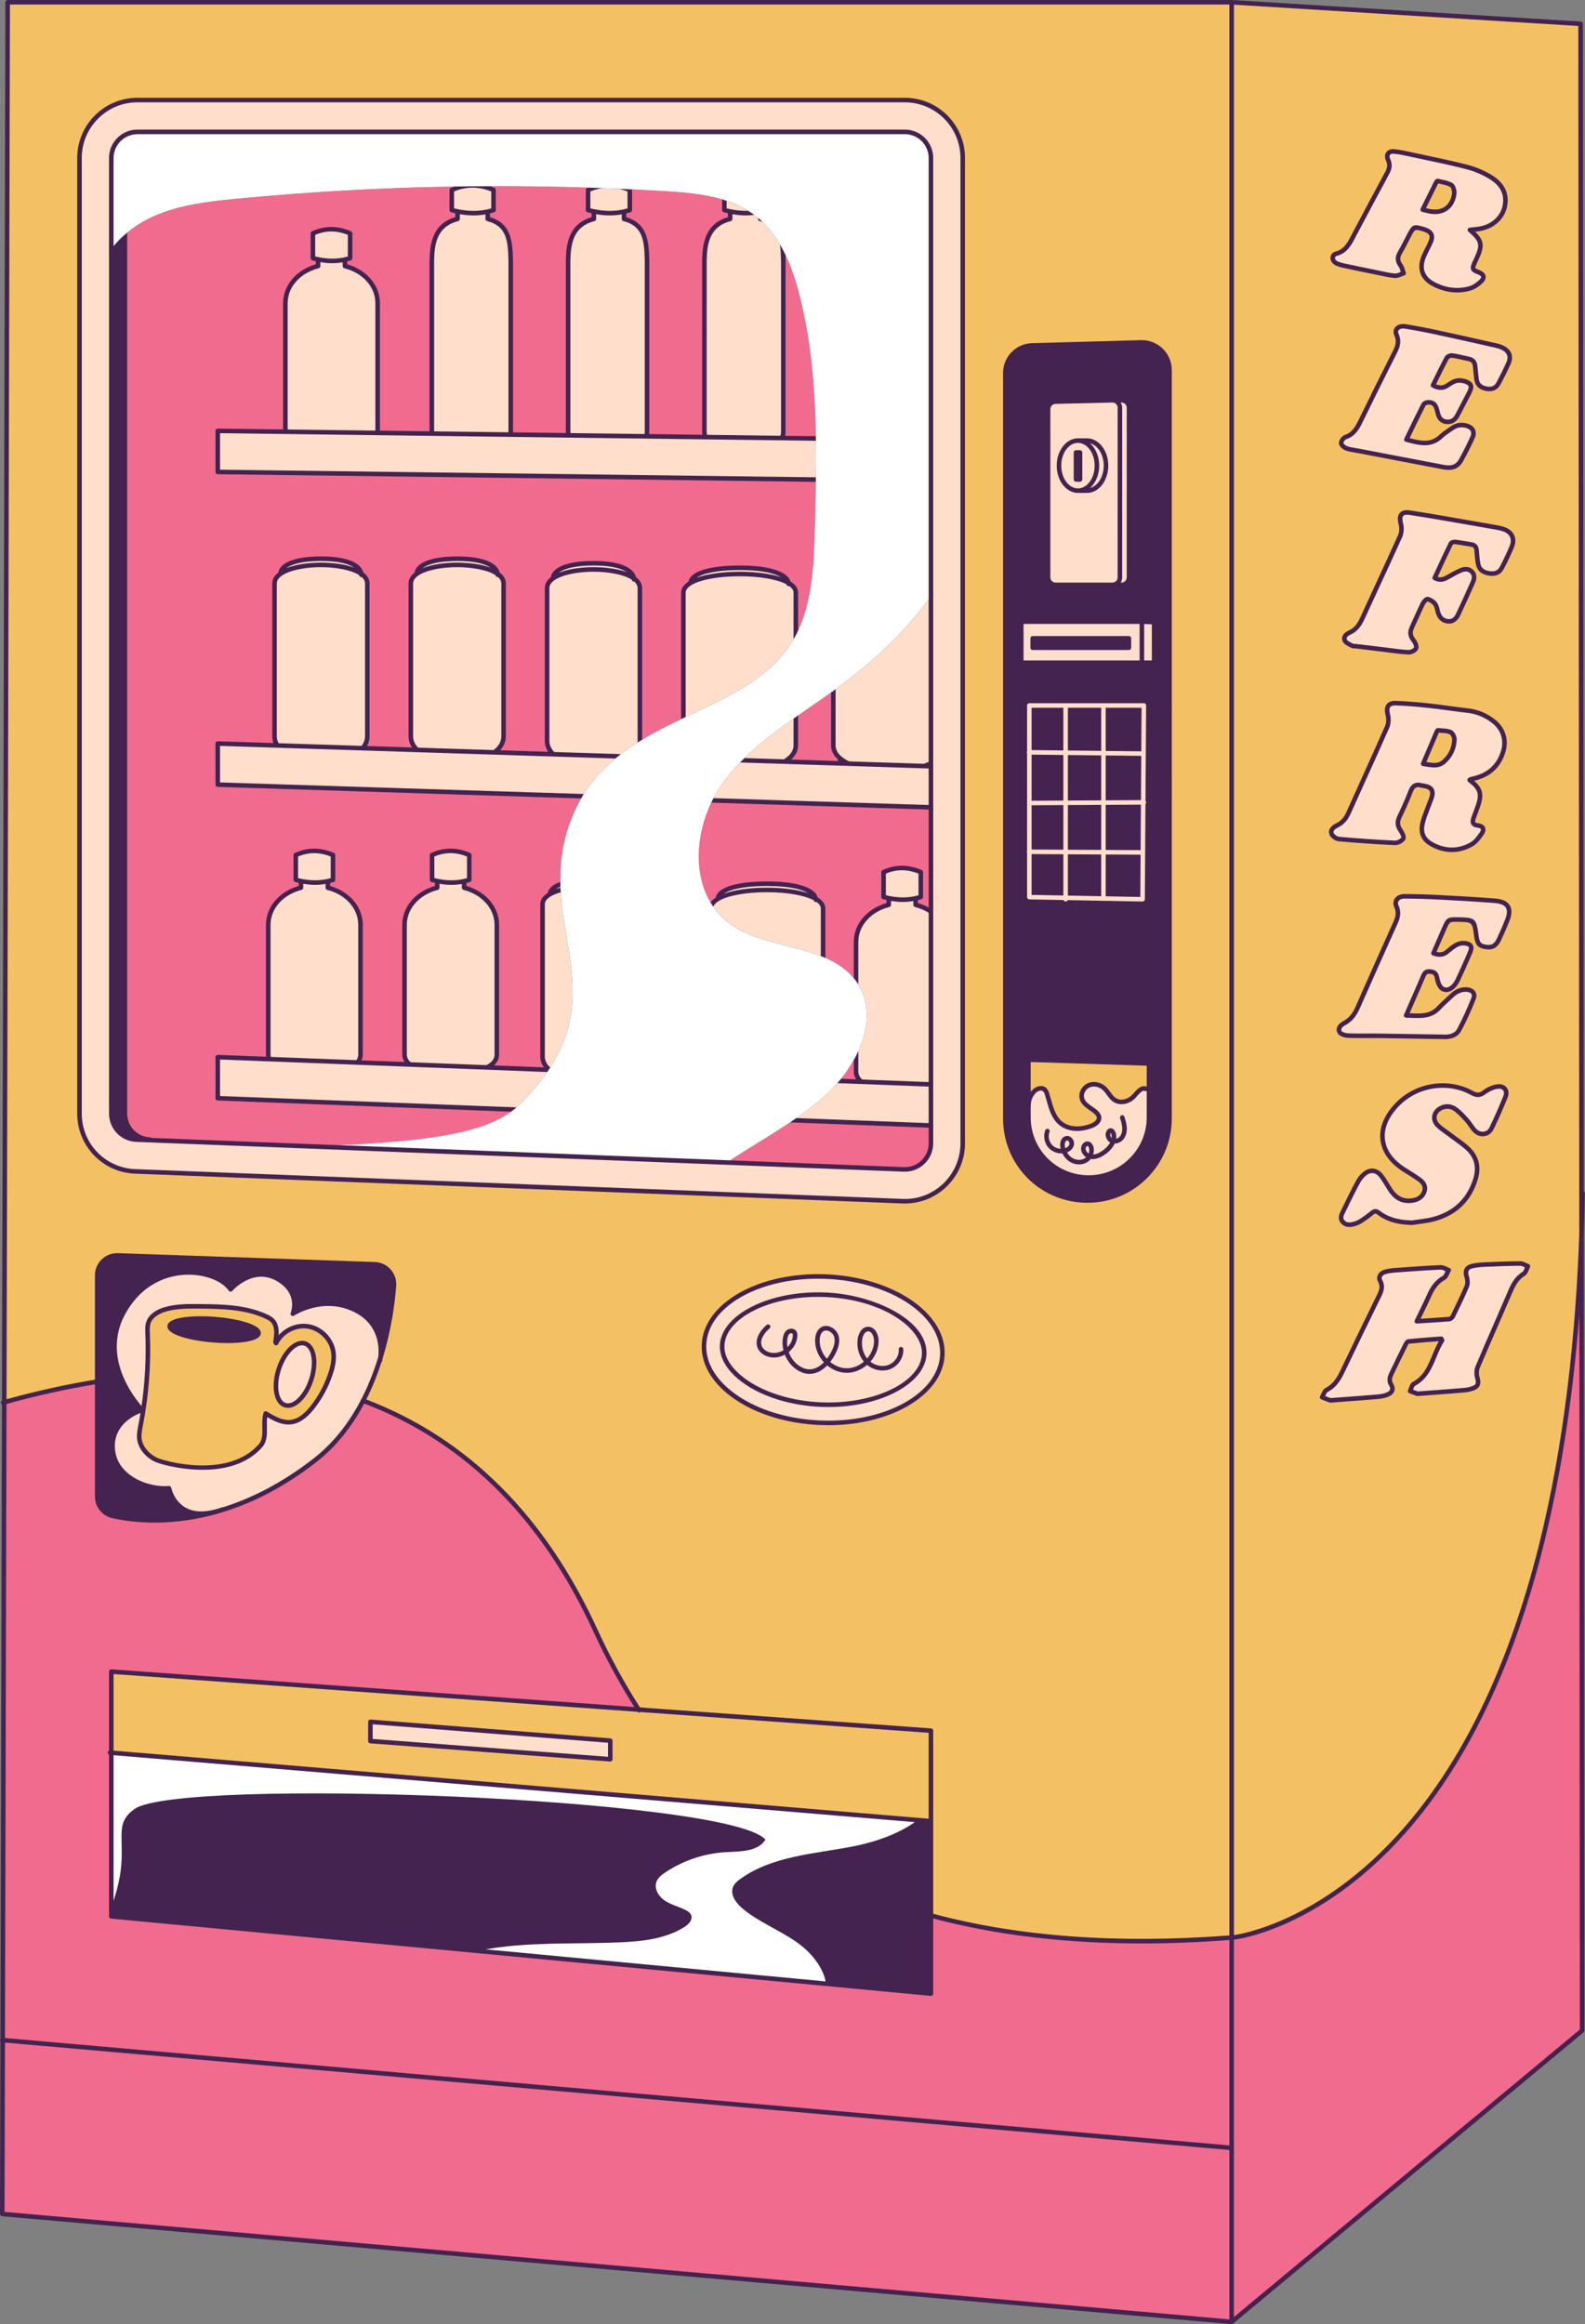
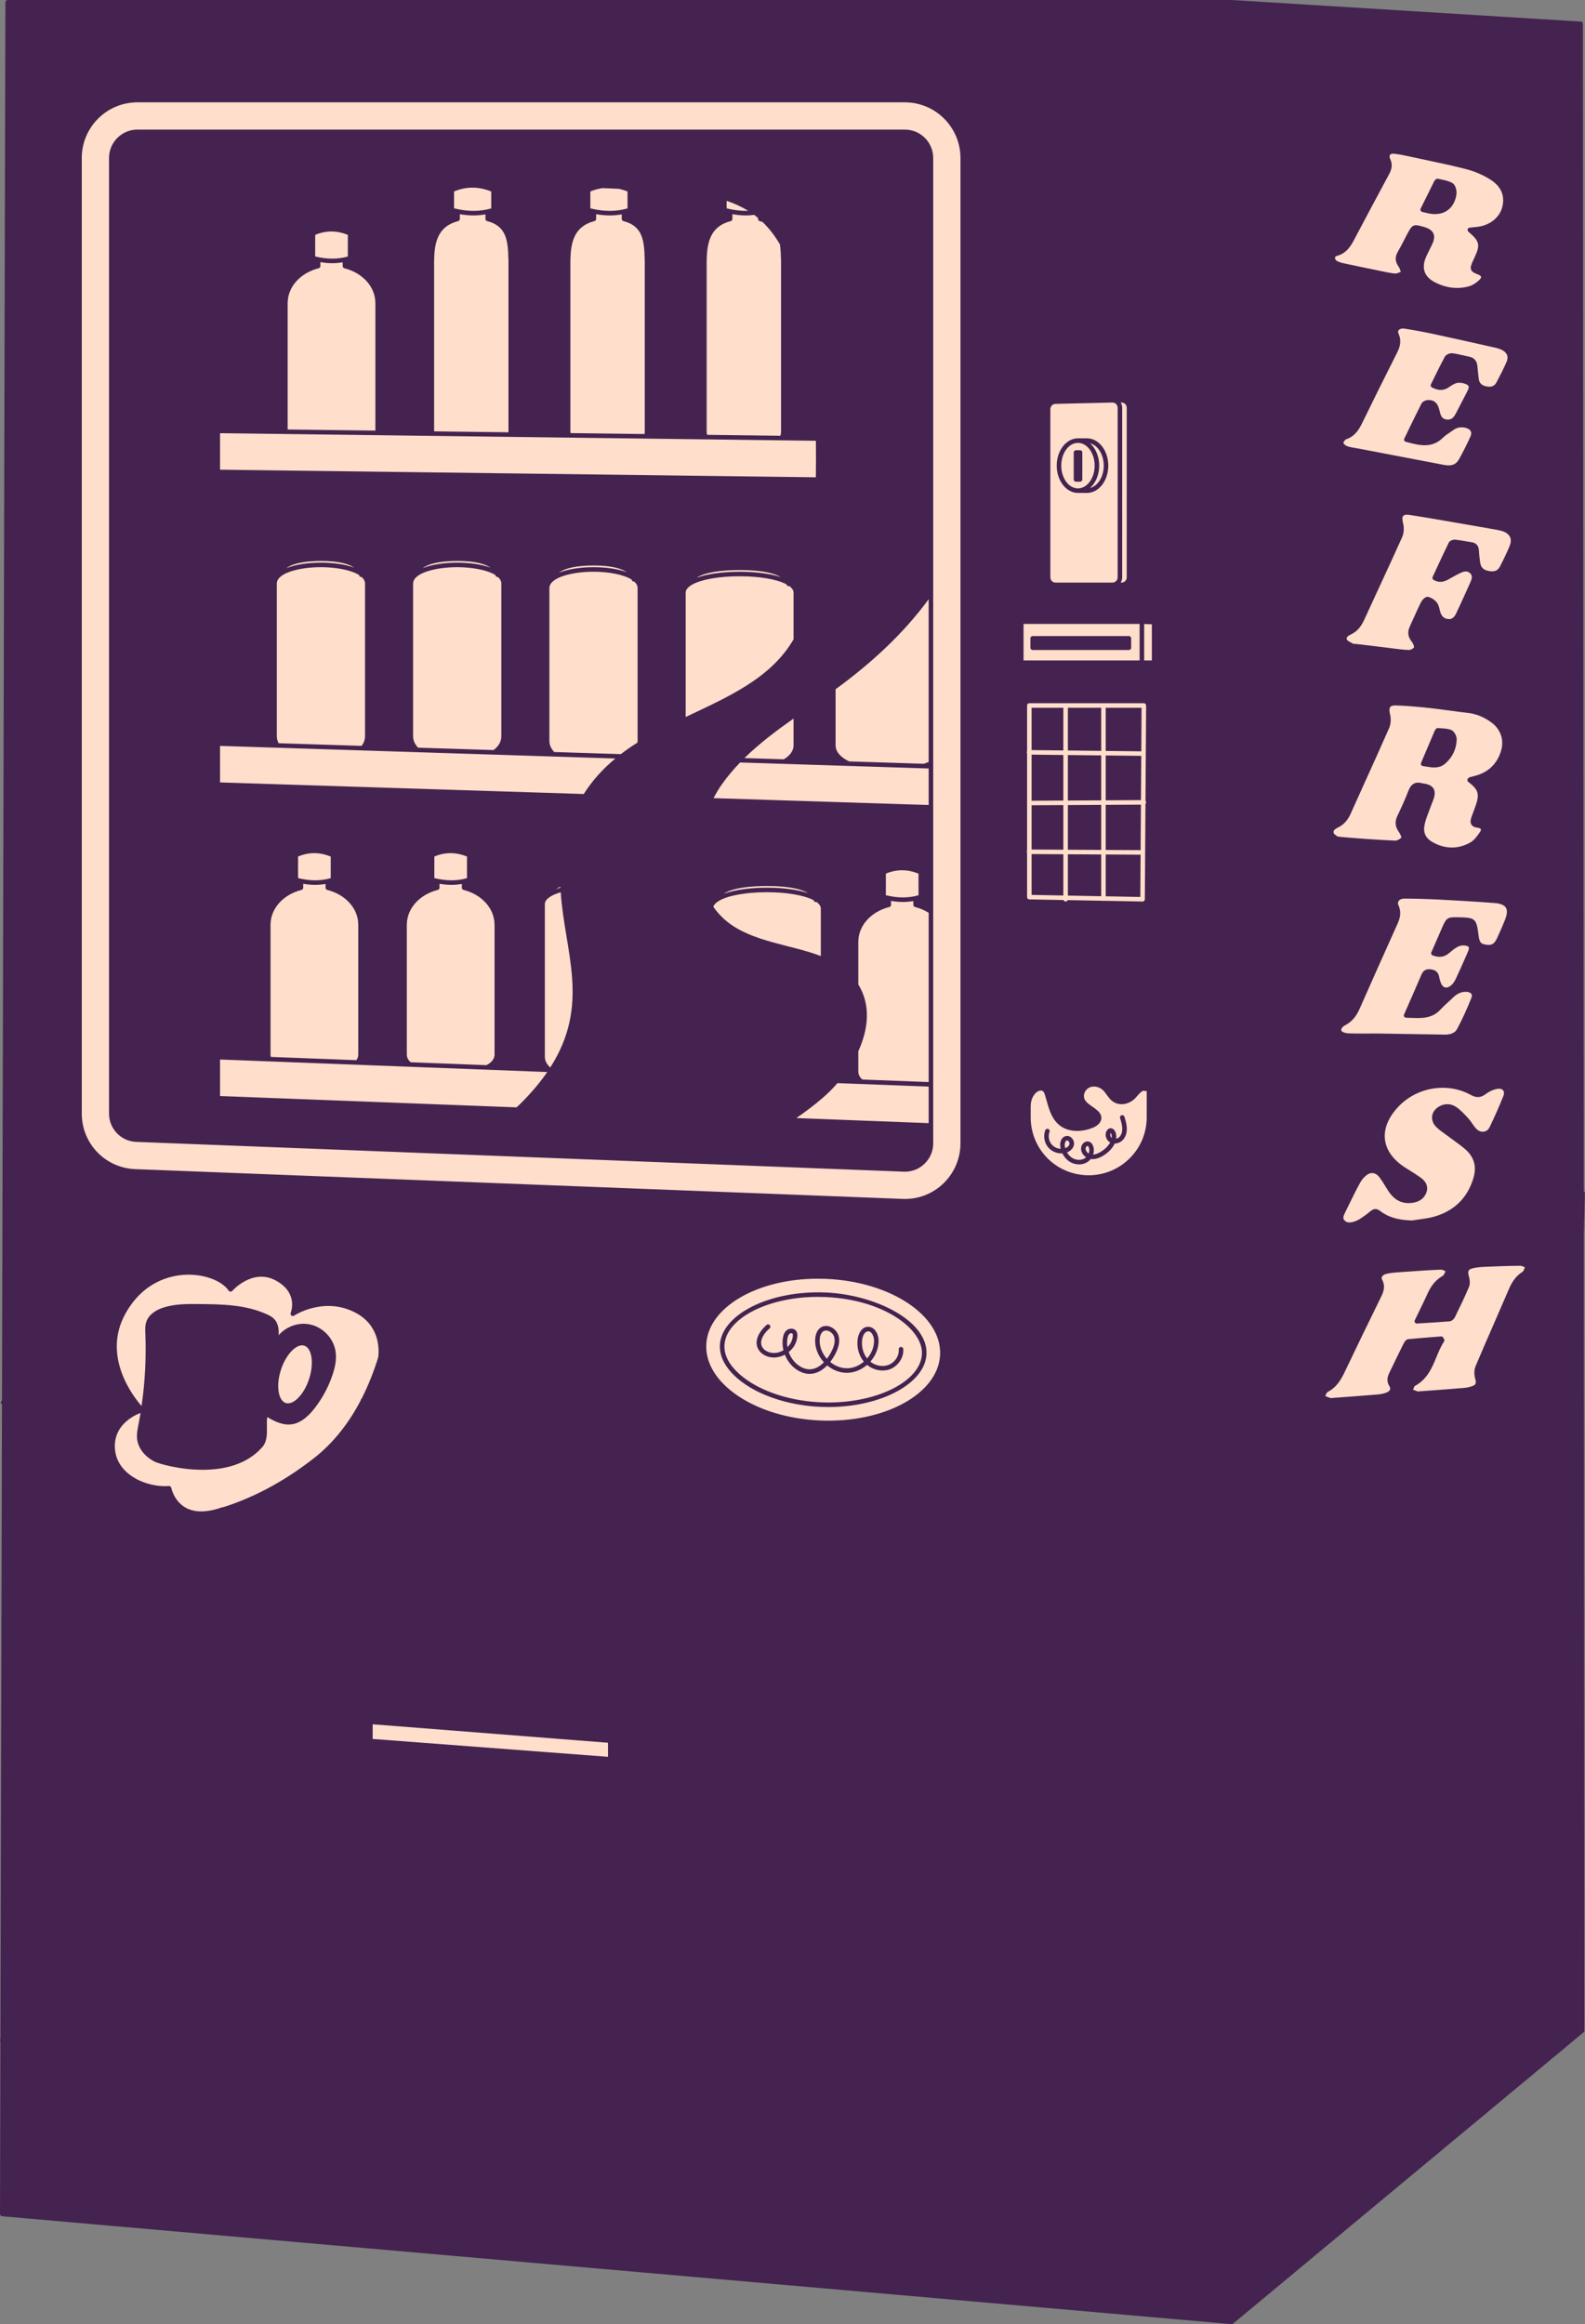
<svg xmlns="http://www.w3.org/2000/svg" height="511.4" preserveAspectRatio="xMidYMid meet" version="1.0" viewBox="-0.0 0.0 348.9 511.4" width="348.9" zoomAndPan="magnify">
  <rect x="-0.0" y="0.0" width="348.9" height="511.4" fill="#808080" stroke="none" />
  <g id="change1_1">
    <path d="M348.636,271.536l0.135,175.249c0,0.148-0.066,0.289-0.181,0.385l-77.15,64.095 c-0.026,0.022-0.057,0.034-0.086,0.049c-0.02,0.011-0.038,0.025-0.058,0.033c-0.056,0.021-0.115,0.033-0.174,0.033 c-0.015,0-0.029-0.001-0.044-0.002L0.457,487.64C0.198,487.617,0,487.4,0,487.141l0.093-37.988 c-0.063-0.092-0.101-0.202-0.091-0.321c0.008-0.088,0.045-0.164,0.092-0.231l0.341-139.59c-0.102-0.063-0.186-0.153-0.221-0.278 c-0.062-0.219,0.038-0.439,0.223-0.554l0.75-307.68C1.188,0.223,1.411,0,1.687,0H271.12c0.005,0,0.01,0.003,0.015,0.003 c0.006,0,0.01-0.003,0.016-0.003l76.812,4.748c0.263,0.016,0.469,0.235,0.469,0.499l0.197,256.866 c0.137,0.091,0.232,0.24,0.23,0.417C348.816,265.465,348.742,268.474,348.636,271.536z" fill="#442350" />
  </g>
  <g id="change2_1">
-     <path d="M1.092,449.429l269.528,23.633v37.272L1.001,486.684L1.092,449.429z M283.447,423.072 c-6.973,3.153-11.58,3.684-11.827,3.711v83.031l76.15-63.264l-0.121-157.268c-3.087,39.816-12.735,85.055-38.163,113.899 C299.655,414.334,289.899,420.153,283.447,423.072z M205.423,422.116v16.54c0,0.141-0.06,0.275-0.163,0.37 c-0.093,0.084-0.213,0.13-0.337,0.13c-0.016,0-0.031-0.001-0.047-0.002l-180.423-17c-0.257-0.024-0.453-0.24-0.453-0.498v-35.581 c-0.18-0.088-0.298-0.277-0.281-0.489c0.015-0.182,0.127-0.323,0.281-0.398v-17.386c0-0.139,0.058-0.271,0.159-0.366 c0.102-0.094,0.23-0.145,0.377-0.133l115.104,8.294c-3.187-5.003-6.42-10.941-8.96-16.49 c-11.445-24.997-28.444-41.906-50.517-50.289c-2.512,4.743-5.894,9.26-10.461,12.828c-13.921,10.876-26.785,13.376-35.664,13.376 c-4.014,0-7.212-0.511-9.327-0.989c-2.248-0.508-3.817-2.474-3.817-4.779v-24.656c-6.332,1.034-12.872,2.487-19.459,4.319 l-0.34,139.509l269.526,23.633v-45.204c-6.617,0.503-13.053,0.762-19.281,0.762C234.498,427.616,219.127,425.77,205.423,422.116z M182.935,163.987v-11.623c-2.386,1.705-4.831,3.363-7.253,5.049v6.575c0,1.243-0.585,2.281-1.552,3.137l10.368,0.33 c-0.039-0.143-0.067-0.277-0.08-0.394C183.494,166.217,182.935,165.2,182.935,163.987z M187.936,233.247 c-0.806,1.431-1.747,2.809-2.784,4.102l3.309,0.126c-0.336-0.518-0.525-1.1-0.525-1.714L187.936,233.247L187.936,233.247z M156.4,198.547c0.277-0.386,0.664-0.738,1.153-1.052c0.113-0.677,0.675-1.69,2.815-2.463c1.989-0.719,4.854-1.083,8.517-1.083 c0.016,0,0.03,0,0.045,0c7.478,0.006,10.572,1.728,11.075,3.505c1.052,0.659,1.677,1.476,1.676,2.464v10.848 c2.424,1.044,4.583,2.425,6.254,4.456v-8.163c0-0.039,0.005-0.076,0.013-0.112c0.13-3.767,2.988-7.031,7.188-8.242v-0.681 c-0.256-0.059-0.511-0.115-0.77-0.186c-0.217-0.06-0.367-0.257-0.367-0.482v-5.458c0-0.196,0.114-0.374,0.293-0.456 c2.797-1.268,5.688-1.269,8.594-0.003c0.183,0.08,0.301,0.26,0.301,0.458v5.458c0,0.217-0.141,0.41-0.347,0.476 c-0.261,0.084-0.526,0.153-0.791,0.22v0.653c0.851,0.245,1.644,0.578,2.373,0.979v-21.559l-47.859-1.524 C153.215,183.641,152.676,192.29,156.4,198.547z M109.135,41.802v4.422c0,0.217-0.14,0.41-0.347,0.476 c-0.306,0.098-0.616,0.18-0.928,0.258v0.827c4.479,1.322,4.958,4.952,5.054,9.212c0.008,0.036,0.013,0.073,0.013,0.112V95.03 c0,0.034-0.007,0.068-0.008,0.102l11.66,0.148c-0.007-0.089-0.021-0.176-0.021-0.265V57.11c0-0.041,0.005-0.08,0.014-0.117 c0.093-3.79,0.869-7.801,5.656-9.207v-0.859c-0.302-0.069-0.603-0.136-0.908-0.22c-0.217-0.06-0.368-0.257-0.368-0.482v-4.422 c0-0.196,0.115-0.374,0.293-0.456c0.057-0.026,0.114-0.043,0.171-0.068c-7.183-0.232-14.371-0.332-21.558-0.308 c0.326,0.113,0.651,0.231,0.977,0.373C109.017,41.423,109.135,41.604,109.135,41.802z M172.927,57.11v37.921 c0,0.296-0.047,0.584-0.116,0.865l6.777,0.086c-0.169-10.504-1.015-20.955-3.617-31.107c-0.769-2.999-1.746-6.03-3.088-8.835 c0.013,0.315,0.024,0.633,0.032,0.955C172.922,57.032,172.927,57.071,172.927,57.11z M160.705,255.319l38.276,1.485 c1.432,0.044,2.799-0.463,3.836-1.46c1.036-0.997,1.606-2.337,1.606-3.775v-3.447l-30.499-1.166 C169.603,249.853,165.067,252.463,160.705,255.319z M47.916,242.14c-0.269-0.01-0.481-0.231-0.481-0.5v-9.036 c0-0.136,0.055-0.266,0.153-0.36s0.228-0.157,0.366-0.139l10.639,0.407c-0.029-0.169-0.045-0.341-0.045-0.515v-28.704 c0-0.04,0.004-0.078,0.013-0.115c0.13-3.766,2.989-7.029,7.188-8.239v-0.681c-0.256-0.059-0.511-0.115-0.77-0.186 c-0.217-0.06-0.368-0.257-0.368-0.482v-5.458c0-0.196,0.115-0.374,0.293-0.456c2.794-1.268,5.686-1.269,8.594-0.003 c0.182,0.08,0.3,0.26,0.3,0.458v5.458c0,0.217-0.14,0.41-0.347,0.476c-0.26,0.084-0.525,0.153-0.79,0.22v0.654 c4.202,1.21,7.062,4.476,7.189,8.244c0.008,0.035,0.012,0.072,0.012,0.11v28.717c0,0.459-0.103,0.896-0.29,1.303l9.478,0.362 c-0.322-0.509-0.504-1.079-0.504-1.679v-28.704c0-0.04,0.004-0.078,0.013-0.115c0.13-3.766,2.989-7.029,7.188-8.239v-0.681 c-0.256-0.059-0.511-0.115-0.77-0.186c-0.217-0.06-0.368-0.257-0.368-0.482v-5.458c0-0.196,0.115-0.374,0.293-0.456 c2.794-1.268,5.686-1.269,8.594-0.003c0.182,0.08,0.3,0.26,0.3,0.458v5.458c0,0.217-0.14,0.41-0.347,0.476 c-0.26,0.084-0.525,0.153-0.79,0.22v0.654c4.202,1.21,7.062,4.476,7.189,8.244c0.008,0.035,0.012,0.072,0.012,0.11v28.717 c0,0.92-0.401,1.758-1.117,2.418l11.004,0.421c-0.514-0.686-0.816-1.462-0.816-2.345v-33.588c0-0.968,0.605-1.771,1.619-2.422 c0.112-0.673,0.671-1.678,2.781-2.449c-0.052-3.043,0.21-6.178,1.024-9.453c0.845-3.401,2.072-6.325,3.57-8.905l-80.009-2.548 c-0.27-0.008-0.484-0.229-0.484-0.5v-9.036c0-0.135,0.055-0.265,0.152-0.359s0.23-0.156,0.364-0.14l12.244,0.39 c-0.168-0.466-0.26-0.968-0.26-1.508v-33.588c0-0.963,0.499-1.762,1.335-2.412c0.092-0.668,0.559-1.677,2.351-2.461 c1.66-0.727,4.044-1.095,7.088-1.095c0.012,0,0.024,0,0.037,0c6.241,0.006,8.815,1.736,9.226,3.516 c0.866,0.657,1.381,1.47,1.381,2.452v33.588c0,0.804-0.201,1.524-0.56,2.164l9.91,0.316c-0.482-0.718-0.768-1.539-0.768-2.48 v-33.588c0-0.963,0.499-1.762,1.335-2.412c0.092-0.668,0.559-1.677,2.351-2.461c1.66-0.727,4.044-1.095,7.088-1.095 c0.012,0,0.024,0,0.037,0c6.241,0.006,8.815,1.736,9.226,3.516c0.866,0.657,1.381,1.47,1.381,2.452v33.588 c0,1.224-0.473,2.249-1.256,3.097l10.576,0.337c-0.463-0.707-0.738-1.513-0.738-2.434v-33.588c0-0.963,0.499-1.762,1.335-2.412 c0.092-0.668,0.559-1.677,2.351-2.461c1.66-0.727,4.044-1.095,7.088-1.095c0.012,0,0.024,0,0.037,0 c6.241,0.006,8.815,1.736,9.226,3.516c0.866,0.657,1.381,1.47,1.381,2.452v33.362c2.765-1.663,5.665-3.124,8.583-4.52v-27.841 c0-0.968,0.605-1.771,1.619-2.423c0.113-0.677,0.676-1.69,2.815-2.462c1.989-0.719,4.855-1.083,8.517-1.083c0.015,0,0.03,0,0.045,0 c7.477,0.006,10.571,1.728,11.074,3.504c1.052,0.659,1.677,1.476,1.677,2.464v8.364c0.34-0.724,0.657-1.474,0.938-2.261 c2.382-6.658,2.582-13.868,2.757-20.938c0.079-3.176,0.156-6.36,0.203-9.547L47.929,104.34c-0.273-0.003-0.494-0.227-0.494-0.5 v-9.035c0-0.134,0.054-0.262,0.149-0.356c0.095-0.093,0.232-0.144,0.357-0.144l14.376,0.183V66.51c0-0.04,0.004-0.078,0.013-0.115 c0.13-3.766,2.989-7.029,7.188-8.239v-0.681c-0.256-0.059-0.511-0.115-0.77-0.186c-0.217-0.06-0.368-0.257-0.368-0.482v-5.458 c0-0.196,0.115-0.374,0.293-0.455c2.794-1.27,5.686-1.27,8.593-0.003c0.182,0.08,0.3,0.26,0.3,0.458v5.458 c0,0.217-0.14,0.41-0.347,0.476c-0.26,0.084-0.524,0.153-0.79,0.219v0.654c4.202,1.21,7.062,4.476,7.189,8.244 c0.008,0.035,0.012,0.072,0.012,0.11v28.25l10.923,0.139V57.11c0-0.041,0.005-0.08,0.014-0.117c0.093-3.79,0.869-7.801,5.656-9.207 v-0.859c-0.302-0.069-0.603-0.136-0.908-0.22c-0.217-0.06-0.368-0.257-0.368-0.482v-4.422c0-0.196,0.115-0.374,0.293-0.456 c0.253-0.115,0.508-0.205,0.762-0.301c-16.037,0.263-32.063,1.161-48.028,2.7c-6.58,0.634-13.304,1.42-19.232,4.344 c-1.681,0.829-3.286,1.872-4.747,3.081v193.843c0,2.82,2.202,5.113,5.017,5.233c0.007,0,0.013,0.002,0.019,0.003 c0.122,0.004,0.232,0.053,0.316,0.128l41.249,1.6c20.705-0.928,31.693-2.849,37.901-7.369L47.916,242.14z M139.135,46.225 c0,0.217-0.14,0.41-0.347,0.476c-0.306,0.098-0.616,0.18-0.928,0.258v0.827c4.479,1.322,4.958,4.952,5.054,9.212 c0.008,0.036,0.013,0.073,0.013,0.112v37.921c0,0.164-0.016,0.324-0.038,0.484l11.738,0.15c-0.042-0.212-0.07-0.428-0.07-0.648 V57.11c0-0.041,0.005-0.08,0.014-0.117c0.093-3.791,0.869-7.801,5.656-9.207v-0.859c-0.302-0.069-0.603-0.136-0.908-0.22 c-0.217-0.06-0.368-0.257-0.368-0.482V43.87c-4.046-1.194-8.442-1.558-12.682-1.814c-2.39-0.144-4.782-0.269-7.173-0.385 c0.013,0.044,0.039,0.083,0.039,0.131L139.135,46.225L139.135,46.225z" fill="#f16b8e" />
-   </g>
+     </g>
  <g id="change3_1">
-     <path d="M22.389,277.105c0.964-0.932,2.238-1.418,3.572-1.373l56.537,1.949c1.349,0.047,2.588,0.626,3.488,1.631 c0.895,1,1.332,2.287,1.23,3.623c-0.273,3.571-1.011,9.492-2.983,15.923c-0.044,0.371-0.089,0.606-0.092,0.619 c-0.027,0.12-0.099,0.215-0.189,0.284c-0.869,2.692-1.959,5.457-3.324,8.165c22.274,8.494,39.422,25.563,50.962,50.765 c2.629,5.741,6.004,11.906,9.294,16.995l64.076,4.617c0.262,0.02,0.464,0.237,0.464,0.499v40.286 c18.74,5.034,40.665,6.635,65.197,4.765V1H2.186L1.437,307.88c6.587-1.821,13.126-3.271,19.457-4.3v-22.952 C20.894,279.288,21.425,278.036,22.389,277.105z M207.94,298.109c-0.374,8.755-11.683,15.479-25.587,15.479 c-0.614,0-1.231-0.013-1.855-0.039c-7.098-0.303-13.707-2.286-18.607-5.585c-4.976-3.35-7.611-7.658-7.42-12.134 c0.39-9.141,12.688-16.062,27.441-15.44C196.653,281.019,208.329,288.968,207.94,298.109z M220.8,82.093 c0-3.594,2.813-6.487,6.406-6.586l23.963-0.663c1.792-0.046,3.49,0.612,4.776,1.864c1.287,1.251,1.995,2.929,1.995,4.723v164.645 c0,5.058-1.997,9.786-5.622,13.312c-3.499,3.402-8.072,5.258-12.931,5.258c-0.177,0-0.354-0.002-0.531-0.007 c-10.125-0.28-18.057-8.434-18.057-18.563L220.8,82.093L220.8,82.093z M17,245.014V34.756c0-7.3,5.939-13.239,13.239-13.239h168.944 c7.3,0,13.239,5.939,13.239,13.239v216.812c0,7.3-5.938,13.239-13.235,13.239c-0.172,0-0.345-0.003-0.518-0.01l-168.944-6.555 C22.59,257.966,17,252.155,17,245.014z M308.802,402.447c29.057-33.029,37.341-87.747,38.834-130.931L347.432,5.718L271.62,1.031 v424.745C273.072,425.58,290.915,422.778,308.802,402.447z M333.243,120.489c-0.558,1.361-1.244,2.821-2.161,4.594 c-0.695,1.341-1.794,1.833-3.468,1.55c-1.599-0.271-2.528-1.15-2.764-2.613c-0.156-0.973-0.24-1.971-0.309-2.903 c-0.037-0.53-0.23-0.746-0.737-0.823c-0.433-0.066-0.864-0.14-1.296-0.215c-0.742-0.127-1.484-0.255-2.231-0.339 c-0.147-0.021-0.429,0.073-0.5,0.14c-0.91,1.877-1.795,3.787-2.732,5.808l-0.572,1.233c0.654,0.235,1.2,0.062,1.864-0.304 l0.613-0.342c0.769-0.431,1.562-0.876,2.392-1.237c1.182-0.514,2.253-0.362,3.021,0.424c1.088,1.116,0.472,2.5,0.24,3.021 c-1.171,2.629-2.17,4.815-3.145,6.88c-0.621,1.313-1.539,1.935-2.688,1.847c-1.328-0.1-2.253-0.87-2.674-2.228 c-0.064-0.206-0.116-0.422-0.167-0.638c-0.104-0.438-0.203-0.851-0.408-1.131c-0.281-0.382-0.779-0.728-1.266-0.881 c-0.16,0.101-0.472,0.423-0.6,0.683c-0.517,1.042-1.003,2.126-1.473,3.175c-0.306,0.682-0.611,1.364-0.928,2.041 c-0.418,0.897-0.331,1.578,0.301,2.351c0.432,0.526,0.906,1.578,0.608,2.268c-0.286,0.663-1.334,1.167-2.048,1.167 c-0.021,0-0.041,0-0.061-0.001c-1.335-0.057-2.676-0.232-3.972-0.401c-0.468-0.062-0.936-0.123-1.404-0.178l-6.184-0.744 c-0.087-0.011-0.178-0.012-0.268-0.014c-0.27-0.006-0.575-0.013-0.857-0.17c-0.11-0.061-0.227-0.121-0.346-0.182 c-0.567-0.292-1.21-0.623-1.465-1.205c-0.41-0.937,0.086-1.833,1.327-2.4c1.097-0.5,1.845-1.328,2.503-2.771 c1.099-2.406,2.211-4.806,3.322-7.206c1.665-3.594,3.386-7.31,5.033-10.985c0.29-0.646,0.342-1.614,0.13-2.408 c-0.301-1.128-0.211-1.973,0.269-2.51c0.456-0.51,1.216-0.689,2.241-0.537c2.574,0.383,5.18,0.834,7.699,1.27l2.234,0.385 c3.07,0.525,6.14,1.062,9.207,1.605c0.518,0.091,1.069,0.201,1.591,0.38c1.062,0.364,1.82,0.989,2.192,1.809 C333.672,118.551,333.648,119.498,333.243,120.489z M316.894,247.296c0.531,0.511,1.135,0.943,1.773,1.401 c0.279,0.2,0.56,0.401,0.832,0.608c0.399,0.302,0.806,0.596,1.213,0.891c0.883,0.637,1.795,1.297,2.623,2.042 c2.113,1.905,2.801,4.386,1.989,7.174c-1.401,4.807-4.599,7.934-9.503,9.292c-1.109,0.308-2.261,0.462-3.375,0.61 c-0.505,0.068-1.01,0.136-1.511,0.217c-0.03,0.006-0.062,0.008-0.093,0.007c-2.257-0.059-5.167-0.374-7.665-2.31 c-0.348-0.271-0.499-0.264-0.845,0.03c-0.612,0.519-1.319,1.044-2.162,1.605c-0.6,0.4-1.111,0.662-1.609,0.822 c-0.337,0.109-0.903,0.292-1.523,0.292c-0.605,0-1.263-0.175-1.807-0.766c-0.951-1.034-0.395-2.148,0.012-2.963l0.716-1.46 c0.829-1.697,1.687-3.453,2.62-5.136c0.492-0.884,1.228-1.662,2.019-2.136c1.298-0.778,2.843-0.412,3.847,0.91 c0.498,0.656,0.933,1.362,1.354,2.045c0.206,0.334,0.412,0.668,0.625,0.997c1.202,1.852,2.685,2.53,4.673,2.139 c1.027-0.205,1.693-0.758,1.979-1.645c0.152-0.473,0.225-1.195-0.904-2.015c-0.845-0.612-1.756-1.181-2.638-1.73l-0.647-0.405 c-2.932-1.845-4.662-4.229-5.004-6.894c-0.347-2.693,0.749-5.479,3.167-8.058c4.41-4.701,11.648-5.885,17.21-2.812 c0.918,0.508,1.411,0.464,2.289-0.199c0.834-0.629,1.892-1.089,2.903-1.261c0.919-0.16,1.721,0.092,2.197,0.684 c0.475,0.588,0.549,1.416,0.205,2.271c-0.937,2.329-1.97,4.663-3.07,6.936c-0.396,0.82-1.114,1.368-1.968,1.505 c-0.917,0.151-1.854-0.189-2.564-0.924c-0.375-0.388-0.679-0.827-0.973-1.251c-0.259-0.374-0.503-0.726-0.786-1.037 c-0.8-0.877-1.59-1.745-2.494-2.368c-0.803-0.555-1.777-0.592-2.674-0.103c-0.62,0.339-1.004,0.838-1.079,1.406 C316.172,246.26,316.401,246.823,316.894,247.296z M330.439,206.865c-0.793,1.7-1.836,2.265-3.59,1.961 c-1.566-0.272-2.119-0.945-2.366-2.877c-0.391-3.063-0.391-3.063-3.514-3.123c-1.865-0.035-1.863-0.036-2.64,1.754 c-0.512,1.181-1.022,2.35-1.547,3.55l-0.572,1.31c0.846,0.217,1.455,0.08,2.065-0.441c0.849-0.723,1.65-1.405,2.607-1.765 c0.742-0.279,1.963-0.326,2.756,0.141c1.187,0.696,0.6,2.017,0.284,2.727l-0.471,1.07c-0.68,1.547-1.383,3.147-2.127,4.7 c-0.349,0.728-0.823,1.357-1.338,1.773c-0.706,0.57-1.486,0.772-2.192,0.57c-0.727-0.208-1.298-0.814-1.608-1.708 c-0.146-0.418-0.292-0.873-0.37-1.353c-0.102-0.616-0.371-0.832-1.11-0.892c-0.521-0.041-0.691,0.092-0.971,0.752 c-0.877,2.069-1.782,4.127-2.716,6.253l-0.736,1.677c0.152,0.005,0.305,0.012,0.456,0.018c2.184,0.086,4.068,0.161,5.614-1.511 c0.609-0.659,1.277-1.27,1.923-1.861c0.322-0.295,0.645-0.59,0.96-0.892c1.099-1.049,2.26-1.532,3.597-1.471 c0.848,0.038,1.54,0.378,1.899,0.932c0.314,0.485,0.352,1.096,0.105,1.72c-0.98,2.489-2.061,4.845-3.21,7.001 c-0.599,1.122-1.865,1.762-3.483,1.762c-0.025,0-0.051,0-0.076,0c-2.56-0.032-5.119-0.078-7.679-0.123 c-2.271-0.041-4.541-0.081-6.812-0.112c-0.885-0.011-1.769-0.007-2.652-0.002c-1.374,0.009-2.791,0.017-4.192-0.043 c-0.732-0.031-1.954-0.342-2.317-1.07c-0.481-0.961,0.011-1.952,1.315-2.65c1.159-0.62,1.982-1.59,2.667-3.145 c2.553-5.788,5.27-11.877,8.305-18.616c0.512-1.135,0.746-2.123,0.229-3.254c-0.302-0.658-0.271-1.35,0.084-1.899 c0.421-0.651,1.177-1.011,2.182-1.014c2.603,0.019,5.188,0.094,7.684,0.224c3.603,0.188,7.869,0.424,12.201,0.759 c1.642,0.127,2.702,0.61,3.242,1.477c0.544,0.872,0.509,2.048-0.106,3.597C331.717,204.034,331.135,205.373,330.439,206.865z M332.541,80.058c-0.688,1.588-1.485,3.118-2.244,4.548c-0.448,0.848-1.381,1.776-3.295,1.395c-1.485-0.298-2.321-1.16-2.484-2.56 l-0.034-0.302c-0.096-0.819-0.19-1.638-0.254-2.459c-0.059-0.729-0.354-1.082-1.021-1.217c-0.425-0.086-0.849-0.184-1.272-0.28 c-0.765-0.176-1.556-0.357-2.332-0.461c-0.2-0.028-0.616,0.151-0.695,0.272c-0.789,1.463-1.509,2.93-2.271,4.483l-0.531,1.08 c0.883,0.366,1.533,0.313,2.227-0.151l0.092-0.062c0.707-0.475,1.508-1.014,2.375-1.104c1.015-0.104,2.128,0.164,2.854,0.679 c1.187,0.843,0.477,2.196,0.095,2.922c-0.816,1.556-1.627,3.116-2.435,4.677c-0.696,1.344-1.68,1.927-2.967,1.787 c-1.85-0.201-2.232-1.843-2.358-2.382c-0.313-1.348-0.564-1.959-1.601-1.904c-0.225,0.006-0.535,0.156-0.595,0.243 c-0.976,1.911-1.906,3.835-2.893,5.873l-0.613,1.264c2.487,0.65,4.646,1.141,6.614-0.771c0.543-0.527,1.172-0.951,1.779-1.36 c0.23-0.155,0.461-0.31,0.687-0.471c1.082-0.773,2.303-0.973,3.627-0.591c0.819,0.235,1.4,0.681,1.682,1.29 c0.269,0.583,0.239,1.269-0.087,1.984c-0.805,1.771-1.664,3.476-2.553,5.066c-0.693,1.241-1.739,1.853-3.178,1.853 c-0.368,0-0.762-0.04-1.183-0.12c-4.694-0.892-9.388-1.792-14.081-2.691l-4.404-0.844c-0.274-0.052-0.551-0.098-0.827-0.143 c-0.718-0.117-1.46-0.239-2.169-0.486c-0.571-0.198-1.424-0.874-1.472-1.576c-0.043-0.656,0.624-1.612,1.273-1.828 c1.463-0.487,2.208-1.528,3-3.16c2.258-4.646,4.682-9.528,7.628-15.363c0.594-1.175,0.855-2.141,0.327-3.324 c-0.295-0.659-0.244-1.325,0.139-1.825c0.46-0.6,1.32-0.868,2.303-0.709c2.138,0.339,4.287,0.74,6.39,1.191 c4.06,0.872,8.11,1.781,12.162,2.69l1.537,0.345c0.521,0.117,1.012,0.283,1.461,0.495C332.676,76.866,333.273,78.364,332.541,80.058 z M293.982,55.353c1.873-0.492,2.604-1.896,3.45-3.521l0.208-0.399c2.409-4.561,4.85-9.105,7.293-13.646 c0.49-0.911,0.541-1.606,0.174-2.398c-0.323-0.7-0.303-1.392,0.058-1.898c0.355-0.499,0.988-0.744,1.745-0.667 c1.289,0.129,2.568,0.409,3.807,0.68l0.486,0.106c0.954,0.207,1.909,0.409,2.864,0.611c2.989,0.633,6.08,1.287,9.088,2.075 c1.872,0.491,3.73,1.294,5.374,2.322c2.702,1.688,3.807,4.085,3.196,6.93c-0.597,2.777-3.004,4.865-6.134,5.32 c-0.282,0.041-0.564,0.073-0.868,0.104c2.023,1.962,2.102,3.247,0.761,6.12l-0.13,0.276c-0.108,0.23-0.218,0.459-0.319,0.692 c-0.223,0.507-0.314,0.813-0.274,0.91c0.041,0.097,0.329,0.247,0.854,0.445c0.812,0.306,1.283,0.74,1.399,1.29 c0.108,0.516-0.111,1.047-0.652,1.577c-0.851,0.834-1.879,1.456-2.82,1.704c-0.938,0.248-1.875,0.371-2.81,0.371 c-1.837,0-3.663-0.477-5.456-1.428c-2.683-1.424-3.522-3.878-2.304-6.734c0.239-0.562,0.513-1.109,0.786-1.657 c0.229-0.457,0.457-0.914,0.664-1.379c0.27-0.606,0.334-1.056,0.197-1.372c-0.14-0.321-0.522-0.586-1.17-0.811l-0.207-0.066 c-1.765-0.525-1.765-0.526-2.606,1.08l-0.566,1.098c-0.482,0.94-0.98,1.912-1.525,2.844c-0.458,0.785-0.407,1.408,0.18,2.221 c0.283,0.391,0.421,0.842,0.555,1.279c0.053,0.173,0.105,0.346,0.168,0.512c0.049,0.129,0.042,0.272-0.019,0.396 s-0.169,0.217-0.301,0.258c-0.188,0.058-0.377,0.136-0.566,0.214c-0.495,0.203-1.014,0.411-1.555,0.365 c-1.062-0.09-2.114-0.317-3.132-0.536c-0.311-0.067-0.62-0.134-0.931-0.196c-2.47-0.502-4.938-1.008-7.401-1.542 c-0.691-0.149-1.251-0.345-1.711-0.598c-0.666-0.366-1.041-1.046-0.956-1.731C292.95,55.971,293.364,55.515,293.982,55.353z M294.052,181.193c1.038-0.488,1.772-1.277,2.312-2.482c1.04-2.32,2.09-4.637,3.139-6.954c1.773-3.916,3.607-7.964,5.365-11.965 c0.289-0.657,0.347-1.625,0.144-2.409c-0.277-1.075-0.193-1.9,0.248-2.452c0.403-0.504,1.077-0.756,1.98-0.715 c2.127,0.068,4.455,0.244,7.328,0.553c1.456,0.157,2.909,0.354,4.361,0.552c1.397,0.19,2.795,0.38,4.197,0.534 c2.071,0.226,3.949,0.974,5.741,2.287c2.451,1.795,3.378,4.582,2.479,7.453c-0.984,3.143-3.099,5.179-6.284,6.051l-0.564,0.15 c1.973,1.7,2.226,3.161,1.222,5.95c-0.127,0.351-0.256,0.701-0.386,1.05c-0.176,0.473-0.352,0.946-0.519,1.423 c-0.112,0.322-0.139,0.57-0.07,0.679c0.067,0.108,0.29,0.192,0.611,0.232c0.977,0.12,1.367,0.549,1.523,0.887 c0.149,0.323,0.224,0.865-0.27,1.611c-0.603,0.913-1.434,2.038-2.52,2.641c-1.462,0.812-2.973,1.217-4.492,1.218 c-1.605,0-3.221-0.453-4.8-1.357c-1.974-1.13-2.689-2.871-2.128-5.174c0.24-0.987,0.606-1.943,0.961-2.868 c0.145-0.379,0.29-0.758,0.427-1.139c0.081-0.225,0.17-0.447,0.26-0.668c0.132-0.325,0.265-0.65,0.361-0.985 c0.172-0.589,0.177-1.006,0.016-1.274c-0.165-0.272-0.546-0.466-1.165-0.592c-0.084-0.017-0.169-0.026-0.255-0.036 c-0.169-0.02-0.337-0.042-0.497-0.09c-0.96-0.285-1.416-0.022-1.819,1.041c-0.736,1.938-1.623,3.854-2.472,5.637 c-0.437,0.917-0.362,1.644,0.258,2.508c0.011,0.015,1.095,1.565,0.554,2.328c-0.471,0.665-1.476,1.179-2.291,1.139 c-4.009-0.187-8.158-0.471-12.334-0.846c-0.782-0.07-1.744-0.756-2.018-1.438C292.27,182.714,292.792,181.787,294.052,181.193z M296.018,308.39l-2.754,0.212c-0.096,0.013-0.203,0.028-0.318,0.028c-0.106,0-0.219-0.013-0.333-0.052 c-0.431-0.146-0.854-0.315-1.275-0.485l-0.499-0.199c-0.137-0.054-0.243-0.165-0.291-0.305c-0.047-0.139-0.031-0.292,0.045-0.418 c0.095-0.159,0.177-0.341,0.261-0.522c0.22-0.481,0.47-1.027,0.959-1.275c1.738-0.887,2.585-2.441,3.368-4.092 c2.474-5.207,5.048-10.471,7.537-15.562l0.412-0.844c0.543-1.109,0.74-1.888,0.229-2.827c-0.259-0.475-0.289-0.999-0.086-1.477 c0.245-0.576,0.807-1.021,1.54-1.222c0.955-0.261,1.986-0.336,2.814-0.396l0.184-0.013c3.041-0.221,6.185-0.449,9.284-0.583 c0.539-0.02,0.993,0.196,1.448,0.407c0.175,0.081,0.35,0.163,0.524,0.226c0.141,0.05,0.252,0.16,0.303,0.302 c0.051,0.141,0.035,0.297-0.041,0.425c-0.101,0.169-0.188,0.36-0.275,0.551c-0.238,0.518-0.484,1.052-0.977,1.331 c-1.28,0.723-2.179,1.779-2.916,3.427c-0.584,1.309-1.217,2.602-1.887,3.971c-0.187,0.38-0.376,0.768-0.569,1.165l0.905-0.057 c1.872-0.114,3.631-0.222,5.388-0.367c0.076-0.018,0.285-0.187,0.357-0.335l0.234-0.481c0.971-1.992,1.976-4.053,2.842-6.121 c0.166-0.397,0.146-1.066-0.051-1.704c-0.26-0.838-0.243-1.499,0.051-2.019c0.271-0.479,0.771-0.81,1.484-0.983 c0.988-0.241,1.999-0.313,2.943-0.355c2.349-0.105,5.083-0.219,7.811-0.233c0.003,0,0.006,0,0.009,0 c0.493,0,0.951,0.224,1.354,0.421c0.163,0.079,0.324,0.159,0.487,0.222c0.134,0.052,0.238,0.158,0.289,0.292 c0.05,0.134,0.04,0.283-0.027,0.41c-0.087,0.162-0.159,0.347-0.232,0.53c-0.193,0.48-0.411,1.026-0.874,1.311 c-1.405,0.867-2.113,2.188-2.669,3.486c-1.045,2.444-2.109,4.881-3.173,7.316c-1.383,3.168-2.766,6.335-4.107,9.52 c-0.231,0.547-0.236,1.405-0.014,2.137c0.398,1.303,0.045,2.205-1.05,2.681c-0.671,0.291-1.462,0.477-2.351,0.553 c-2.489,0.214-4.981,0.396-7.473,0.579l-2.457,0.182c-0.188,0.022-0.366,0.047-0.557-0.017c-0.403-0.138-0.804-0.285-1.204-0.434 l-0.39-0.144c-0.133-0.049-0.239-0.151-0.292-0.283c-0.053-0.131-0.048-0.278,0.015-0.405c0.074-0.154,0.136-0.332,0.197-0.51 c0.168-0.483,0.358-1.031,0.821-1.281c2.418-1.305,3.333-3.519,4.302-5.863c0.432-1.044,0.876-2.119,1.466-3.111l-1.018,0.078 c-1.849,0.142-3.761,0.288-5.634,0.477c0.03,0.011-0.11,0.182-0.267,0.498c-1.05,2.109-2.074,4.23-3.096,6.354 c-0.392,0.814-0.41,1.351-0.064,1.91c0.431,0.696,0.39,1.262,0.28,1.613c-0.167,0.534-0.6,0.968-1.25,1.254 c-0.64,0.281-1.411,0.457-2.359,0.539C300.896,308.028,298.457,308.209,296.018,308.39z M314.797,46.005 c-0.288-0.054-0.574-0.125-0.903-0.208l0.403-0.817c0.781-1.581,1.532-3.102,2.288-4.617c0.193,0.045,0.389,0.086,0.585,0.127 c0.766,0.162,1.488,0.314,2.062,0.665c0.197,0.121,0.465,0.915,0.382,1.483c-0.187,1.256-0.72,2.231-1.544,2.818 C317.226,46.059,316.094,46.249,314.797,46.005z M314.029,167.675c-0.017-0.002-0.033-0.005-0.05-0.008l0.54-1.272 c0.75-1.767,1.465-3.452,2.184-5.133c0.007-0.015,0.014-0.031,0.021-0.045c0.155,0.011,0.311,0.021,0.467,0.029 c0.692,0.04,1.346,0.077,1.894,0.304c0.222,0.092,0.584,0.754,0.572,1.138c-0.053,1.793-0.804,3.372-2.17,4.565 C316.533,168.086,315.428,167.904,314.029,167.675z M140.688,376.811c-0.132,0-0.252-0.064-0.348-0.161L25,368.339v16.853 l179.423,14.984v-18.909l-63.428-4.57c-0.013,0.01-0.02,0.024-0.034,0.033C140.877,376.784,140.782,376.811,140.688,376.811z M134.835,387.087c0,0.14-0.058,0.272-0.16,0.366c-0.093,0.087-0.214,0.134-0.34,0.134c-0.013,0-0.025,0-0.038-0.001l-52.8-4 c-0.261-0.021-0.462-0.237-0.462-0.499v-4.235c0-0.14,0.058-0.272,0.161-0.367s0.242-0.141,0.378-0.131l52.8,4.142 c0.26,0.02,0.461,0.237,0.461,0.498V387.087z M227.186,239.886c-0.102,0.115-0.204,0.241-0.304,0.372v-6.584l25.541,0.815v4.628 c-1.207-0.504-2.183,0.605-2.899,1.425c-0.12,0.138-0.237,0.272-0.353,0.396c-0.844,0.908-2.458,1.405-3.597,0.627 c-0.447-0.306-0.781-0.77-1.136-1.261c-0.276-0.383-0.562-0.78-0.92-1.126c-1.096-1.06-2.706-1.406-4.009-0.865 c-1.441,0.6-2.256,2.29-1.778,3.692c0.365,1.072,1.265,1.692,2.135,2.292c0.371,0.255,0.721,0.497,1.025,0.768 c0.341,0.304,0.524,0.588,0.547,0.846c0.049,0.568-0.657,1.059-1.334,1.329c-1.868,0.745-4.508,1.008-6.315-0.485 c-1.407-1.163-1.947-3.091-2.47-4.955c-0.105-0.375-0.21-0.75-0.321-1.115c-0.137-0.453-0.317-0.966-0.736-1.327 C229.349,238.576,227.955,239.021,227.186,239.886z M31.43,313.792c-0.179,0.917-0.364,1.864-0.253,2.758 c0.201,1.63,1.463,3.223,3.294,4.158c1.402,0.717,15.662,4.855,22.507-2.953c0.823-0.938,0.797-2.301,0.77-3.743 c-0.02-1.05-0.041-2.136,0.264-3.144c0.045-0.148,0.156-0.268,0.301-0.323c0.145-0.054,0.307-0.04,0.439,0.042 c1.774,1.087,3.511,2.044,5.28,1.819c1.462-0.187,2.891-1.193,4.367-3.076c1.682-2.146,2.976-4.544,3.846-7.126 c0.641-1.901,0.84-3.407,0.628-4.736c-0.408-2.55-2.641-4.756-5.194-5.133c-2.558-0.384-5.33,1.09-6.456,3.412 c-0.12,0.249-0.42,0.353-0.668,0.232c-0.148-0.072-0.245-0.207-0.273-0.357c-0.106-0.11-0.161-0.268-0.133-0.431 c0.29-1.7,0.416-3.406-0.614-4.37c-0.275-0.257-0.621-0.446-1.055-0.651c-4.547-2.145-9.903-2.193-14.628-2.236 c-0.43-0.004-0.863-0.008-1.296-0.008c-2.047,0-4.12,0.086-6.074,0.664c-1.014,0.3-2.793,1.029-3.321,2.551 c-0.231,0.668-0.2,1.446-0.169,2.199c0.276,6.84-0.242,13.657-1.536,20.32L31.43,313.792z M60.892,301.08 c1.322-4.069,4.137-6.679,6.409-5.94c2.272,0.738,3.017,4.504,1.696,8.573c-1.171,3.605-3.515,6.064-5.615,6.065 c-0.27,0-0.536-0.041-0.794-0.125c-1.141-0.37-1.93-1.506-2.223-3.198C60.091,304.876,60.278,302.967,60.892,301.08z M40.274,289.878c1.919-0.296,4.437-0.343,7.086-0.132s5.127,0.656,6.976,1.254c2.114,0.684,3.15,1.486,3.078,2.387 c-0.072,0.899-1.222,1.527-3.417,1.867c-1.129,0.175-2.463,0.263-3.911,0.263c-1.014,0-2.084-0.043-3.176-0.131 c-2.65-0.211-5.127-0.656-6.976-1.254c-2.114-0.684-3.15-1.486-3.078-2.386S38.079,290.218,40.274,289.878z" fill="#f4c064" />
-   </g>
+     </g>
  <g id="change4_1">
    <path d="M331.478,199.704c0.358,0.575,0.295,1.482-0.188,2.698c-0.494,1.244-1.068,2.565-1.756,4.04 c-0.6,1.286-1.211,1.624-2.512,1.398c-1.053-0.183-1.344-0.44-1.546-2.019c-0.477-3.737-0.687-3.923-4.486-3.996 c-2.405-0.046-2.593,0.086-3.581,2.367c-0.507,1.169-1.018,2.338-1.542,3.538l-0.794,1.819c-0.056,0.126-0.056,0.269-0.002,0.396 s0.157,0.226,0.287,0.273c1.458,0.538,2.56,0.399,3.641-0.52c0.71-0.604,1.444-1.229,2.237-1.527 c0.589-0.222,1.459-0.189,1.898,0.067c0.326,0.191,0.3,0.505-0.156,1.533l-0.44,0.999c-0.677,1.54-1.376,3.132-2.113,4.671 c-0.285,0.596-0.663,1.103-1.064,1.427c-0.446,0.36-0.905,0.498-1.289,0.387c-0.404-0.116-0.737-0.498-0.938-1.075 c-0.131-0.377-0.262-0.781-0.328-1.186c-0.232-1.421-1.263-1.666-2.017-1.727c-1.266-0.102-1.671,0.649-1.971,1.358 c-0.876,2.065-1.779,4.12-2.712,6.242l-1.035,2.36c-0.067,0.153-0.053,0.331,0.038,0.471c0.091,0.141,0.246,0.227,0.414,0.229 c0.396,0.005,0.79,0.021,1.18,0.036c2.228,0.089,4.527,0.179,6.388-1.831c0.581-0.628,1.233-1.226,1.864-1.803 c0.327-0.3,0.654-0.6,0.976-0.906c0.891-0.851,1.84-1.236,2.86-1.195c0.521,0.023,0.924,0.197,1.105,0.477 c0.138,0.212,0.143,0.484,0.015,0.81c-0.968,2.454-2.031,4.774-3.163,6.897c-0.582,1.094-1.93,1.247-2.665,1.232 c-2.558-0.032-5.114-0.078-7.672-0.123c-2.272-0.041-4.544-0.081-6.816-0.112c-0.407-0.005-0.814-0.007-1.223-0.007 c-0.482,0-0.966,0.002-1.449,0.005c-1.36,0.009-2.768,0.016-4.144-0.042c-0.653-0.028-1.363-0.312-1.466-0.518 c-0.29-0.579,0.436-1.076,0.894-1.321c1.369-0.733,2.328-1.85,3.109-3.624c2.552-5.785,5.267-11.872,8.302-18.608 c0.539-1.197,0.94-2.521,0.225-4.082c-0.16-0.351-0.155-0.676,0.016-0.94c0.228-0.353,0.731-0.561,1.334-0.557 c2.589,0.019,5.158,0.094,7.639,0.223c3.597,0.187,7.856,0.423,12.178,0.757C330.29,198.794,331.121,199.134,331.478,199.704z M78.864,203.388c-0.005-0.027-0.009-0.056-0.009-0.084c-0.073-3.467-2.812-6.48-6.815-7.498c-0.222-0.056-0.377-0.256-0.377-0.484 v-0.825c-0.749,0.127-1.514,0.197-2.297,0.197c-0.853,0-1.727-0.085-2.616-0.236v0.864c0,0.229-0.155,0.428-0.377,0.484 c-4.002,1.018-6.741,4.031-6.814,7.498c-0.001,0.031-0.004,0.061-0.01,0.09v28.603c0,0.2,0.033,0.382,0.08,0.555l18.819,0.719 c0.241-0.336,0.418-0.752,0.418-1.26v-28.623H78.864z M320.566,243.583c0.997,0.688,1.827,1.599,2.63,2.479 c0.363,0.398,0.638,0.795,0.904,1.179c0.283,0.41,0.552,0.796,0.869,1.126c0.48,0.496,1.092,0.726,1.688,0.631 c0.534-0.085,0.97-0.424,1.226-0.953c1.091-2.253,2.115-4.565,3.043-6.874c0.205-0.509,0.185-0.972-0.056-1.27 c-0.243-0.301-0.702-0.421-1.251-0.326c-0.858,0.146-1.759,0.538-2.468,1.074c-1.011,0.763-1.927,1.077-3.377,0.276 c-5.164-2.854-11.893-1.751-15.997,2.622c-2.207,2.353-3.211,4.858-2.904,7.246c0.304,2.358,1.875,4.494,4.546,6.174l0.644,0.403 c0.896,0.559,1.822,1.137,2.696,1.77c1.525,1.107,1.531,2.313,1.268,3.13c-0.399,1.24-1.346,2.042-2.736,2.318 c-2.403,0.479-4.272-0.365-5.706-2.574c-0.217-0.336-0.428-0.677-0.638-1.018c-0.408-0.662-0.829-1.347-1.299-1.965 c-0.459-0.605-1.035-0.922-1.621-0.922c-0.308,0-0.617,0.087-0.915,0.265c-0.636,0.381-1.255,1.041-1.658,1.764 c-0.921,1.659-1.772,3.403-2.596,5.09l-0.72,1.467c-0.445,0.893-0.607,1.364-0.17,1.839c0.551,0.601,1.313,0.515,2.287,0.2 c0.407-0.132,0.84-0.355,1.361-0.703c0.811-0.54,1.487-1.043,2.07-1.537c0.709-0.599,1.378-0.619,2.104-0.058 c2.252,1.746,4.935,2.042,7.032,2.1c0.494-0.08,0.993-0.146,1.491-0.214c1.081-0.145,2.198-0.294,3.24-0.582 c4.548-1.26,7.513-4.156,8.81-8.608c0.708-2.428,0.137-4.498-1.698-6.151c-0.788-0.71-1.678-1.353-2.539-1.976 c-0.413-0.298-0.825-0.597-1.23-0.904c-0.267-0.202-0.539-0.397-0.812-0.592c-0.639-0.458-1.3-0.932-1.884-1.493 c-0.727-0.698-1.063-1.565-0.946-2.44c0.117-0.878,0.696-1.662,1.59-2.15C318.086,242.748,319.441,242.805,320.566,243.583z M108.864,232.011v-28.623c-0.005-0.027-0.009-0.056-0.009-0.084c-0.073-3.467-2.812-6.48-6.815-7.498 c-0.222-0.056-0.377-0.256-0.377-0.484v-0.825c-0.749,0.127-1.514,0.197-2.297,0.197c-0.853,0-1.727-0.085-2.616-0.236v0.864 c0,0.229-0.155,0.428-0.377,0.484c-4.002,1.018-6.741,4.031-6.814,7.498c-0.001,0.031-0.004,0.061-0.01,0.09v28.603 c0,0.787,0.411,1.348,0.851,1.731l16.636,0.636c0.068-0.033,0.136-0.062,0.204-0.096 C107.727,234.021,108.864,233.309,108.864,232.011z M100.849,48.651c-4.508,1.147-5.203,4.748-5.281,8.469 c-0.001,0.032-0.004,0.064-0.011,0.095v37.696l16.363,0.208c0.001-0.03,0.007-0.059,0.007-0.089V57.209 c-0.006-0.029-0.009-0.059-0.01-0.089c-0.091-4.286-0.479-7.401-4.68-8.469c-0.222-0.056-0.377-0.256-0.377-0.484v-1 c-0.86,0.151-1.738,0.235-2.638,0.235c-0.976,0-1.977-0.099-2.995-0.276v1.042C101.226,48.396,101.071,48.595,100.849,48.651z M330.792,116.89c-0.432-0.148-0.888-0.244-1.439-0.342c-3.065-0.542-6.133-1.08-9.201-1.604l-2.237-0.385 c-2.514-0.435-5.113-0.884-7.675-1.266c-0.165-0.024-0.349-0.043-0.528-0.043c-0.328,0-0.646,0.061-0.82,0.256 c-0.234,0.262-0.251,0.825-0.048,1.586c0.271,1.015,0.198,2.222-0.185,3.075c-1.649,3.68-3.372,7.399-5.038,10.996 c-1.11,2.398-2.222,4.796-3.319,7.2c-0.757,1.659-1.682,2.666-2.998,3.266c-0.495,0.226-1.041,0.599-0.826,1.089 c0.112,0.256,0.608,0.512,1.007,0.717c0.129,0.066,0.255,0.132,0.373,0.197c0.066,0.037,0.249,0.042,0.396,0.045 c0.123,0.003,0.246,0.006,0.363,0.021l6.183,0.744c0.473,0.056,0.944,0.118,1.416,0.18c1.274,0.167,2.593,0.339,3.884,0.394 c0.368,0.018,1.049-0.334,1.148-0.563c0.071-0.166-0.115-0.813-0.464-1.238c-0.879-1.075-1.017-2.158-0.434-3.408 c0.314-0.672,0.618-1.35,0.922-2.027c0.474-1.057,0.964-2.15,1.488-3.21c0.188-0.378,0.947-1.422,1.654-1.234 c0.73,0.193,1.481,0.697,1.914,1.285c0.325,0.444,0.451,0.977,0.574,1.491c0.046,0.193,0.092,0.387,0.149,0.572 c0.298,0.96,0.884,1.459,1.793,1.528c0.742,0.057,1.267-0.338,1.71-1.276c0.971-2.059,1.968-4.238,3.135-6.86 c0.412-0.925,0.4-1.462-0.043-1.916c-0.469-0.481-1.107-0.551-1.905-0.205c-0.782,0.341-1.554,0.773-2.301,1.192l-0.62,0.346 c-0.868,0.479-1.936,0.864-3.259,0.1c-0.225-0.13-0.312-0.409-0.203-0.644l0.78-1.681c0.939-2.026,1.826-3.94,2.771-5.873 c0.235-0.479,1.031-0.699,1.479-0.649c0.771,0.087,1.543,0.22,2.289,0.348c0.426,0.073,0.852,0.146,1.278,0.212 c0.966,0.148,1.514,0.75,1.584,1.74c0.065,0.91,0.147,1.881,0.298,2.816c0.167,1.035,0.766,1.585,1.944,1.785 c1.228,0.21,1.927-0.089,2.411-1.024c0.903-1.746,1.578-3.18,2.124-4.513c0.299-0.73,0.327-1.402,0.081-1.944 C332.144,117.604,331.588,117.163,330.792,116.89z M130.849,48.651c-4.508,1.147-5.203,4.748-5.281,8.469 c-0.001,0.032-0.004,0.064-0.011,0.095v37.8c0,0.099,0.02,0.186,0.03,0.278l16.292,0.208c0.029-0.154,0.047-0.311,0.047-0.471 V57.209c-0.006-0.029-0.009-0.059-0.01-0.089c-0.091-4.286-0.479-7.401-4.68-8.469c-0.222-0.056-0.377-0.256-0.377-0.484v-1 c-0.86,0.151-1.738,0.235-2.638,0.235c-0.976,0-1.977-0.099-2.995-0.276v1.042C131.226,48.396,131.071,48.595,130.849,48.651z M161.226,47.125v1.042c0,0.229-0.155,0.428-0.377,0.484c-4.508,1.147-5.203,4.748-5.281,8.469 c-0.001,0.032-0.004,0.064-0.011,0.095v37.8c0,0.24,0.042,0.456,0.1,0.661l16.123,0.205c0.094-0.271,0.147-0.557,0.147-0.852v-37.82 c-0.006-0.029-0.01-0.06-0.011-0.091c-0.026-1.217-0.079-2.335-0.233-3.343c-1.066-1.818-2.327-3.492-3.835-4.942 c-0.196-0.066-0.396-0.129-0.612-0.184c-0.222-0.056-0.377-0.256-0.377-0.484V47.95c-0.215-0.18-0.428-0.362-0.652-0.533 c-0.063-0.048-0.129-0.089-0.192-0.136c-0.59,0.071-1.185,0.122-1.794,0.122C163.245,47.402,162.244,47.303,161.226,47.125z M123.375,195.309c-0.003-0.064-0.007-0.128-0.009-0.193c-0.393,0.163-0.745,0.336-1.017,0.521 C122.674,195.52,123.018,195.411,123.375,195.309z M168.889,194.949c-3.499,0-6.326,0.354-8.18,1.023 c-0.553,0.2-1.007,0.426-1.359,0.666c2.47-0.898,5.969-1.324,9.46-1.324c0.006,0,0.011,0,0.016,0 c3.307,0.001,6.621,0.386,9.06,1.192c-1.363-0.813-4.056-1.553-8.954-1.556C168.916,194.949,168.902,194.949,168.889,194.949z M179.732,198.457c-0.046,0.014-0.093,0.029-0.143,0.029c-0.244,0-0.438-0.178-0.482-0.409c-2.009-1.069-5.77-1.762-10.282-1.763 c-0.005,0-0.011,0-0.016,0c-4.634,0-8.486,0.726-10.456,1.843c-0.044,0.038-0.092,0.07-0.147,0.092 c-0.626,0.381-1.036,0.804-1.194,1.258c0.816,1.172,1.783,2.253,2.943,3.195c5.653,4.592,14.029,5.078,20.727,7.657v-10.441 C180.682,199.391,180.343,198.899,179.732,198.457z M201.05,199.086v-0.825c-0.749,0.127-1.514,0.197-2.297,0.197 c-0.853,0-1.727-0.085-2.616-0.236v0.864c0,0.229-0.155,0.428-0.377,0.484c-4.002,1.018-6.741,4.031-6.814,7.498 c-0.001,0.03-0.004,0.06-0.01,0.088v9.458c2.773,4.459,2.255,9.773,0,14.682v4.465c0,0.81,0.435,1.384,0.89,1.766l14.598,0.558 v-37.242c-0.884-0.554-1.889-0.992-2.996-1.273C201.205,199.515,201.05,199.315,201.05,199.086z M109.091,164.671 c0.791-0.736,1.261-1.632,1.261-2.683V128.4c0-0.541-0.276-1.021-0.745-1.444c-0.024,0.003-0.045,0.014-0.069,0.014 c-0.256,0-0.458-0.194-0.488-0.442c-1.792-1.133-5.164-1.731-8.396-1.732c-0.003,0-0.006,0-0.008,0c-4.708,0-9.71,1.262-9.711,3.604 v33.588c0,0.978,0.415,1.817,1.108,2.522l16.603,0.529c0.151-0.114,0.298-0.23,0.432-0.354 C109.082,164.68,109.086,164.675,109.091,164.671z M121.206,197.248c-0.811,0.494-1.271,1.058-1.271,1.669v33.588 c0,0.912,0.445,1.703,1.191,2.378c8.91-13.89,3.162-25.453,2.305-38.559c-0.819,0.244-1.528,0.521-2.078,0.832 C121.31,197.195,121.261,197.227,121.206,197.248z M82.625,66.521c-0.073-3.467-2.812-6.48-6.815-7.498 c-0.222-0.056-0.377-0.256-0.377-0.484v-0.825c-0.749,0.128-1.514,0.198-2.297,0.198c-0.853,0-1.727-0.085-2.616-0.236v0.864 c0,0.229-0.155,0.428-0.377,0.484c-4.002,1.018-6.741,4.031-6.814,7.498c-0.001,0.031-0.004,0.061-0.01,0.09v27.89l19.316,0.246 V66.604C82.628,66.577,82.625,66.549,82.625,66.521z M162.888,125.431c-3.498,0-6.325,0.354-8.179,1.023 c-0.553,0.2-1.006,0.425-1.358,0.665c2.47-0.898,5.968-1.324,9.459-1.324c0.005,0,0.01,0,0.016,0 c3.306,0.001,6.62,0.386,9.058,1.191c-1.363-0.813-4.056-1.552-8.953-1.556C162.917,125.431,162.902,125.431,162.888,125.431z M173.207,166.612c0.923-0.725,1.474-1.6,1.474-2.625v-5.873c-3.817,2.683-7.535,5.472-10.807,8.684l8.667,0.276 c0.194-0.118,0.379-0.24,0.551-0.368C173.125,166.668,173.165,166.639,173.207,166.612z M173.733,128.94 c-0.046,0.014-0.093,0.029-0.144,0.029c-0.244,0-0.438-0.178-0.482-0.41c-2.009-1.069-5.771-1.762-10.282-1.763 c-0.005,0-0.011,0-0.016,0c-4.631,0-8.479,0.725-10.451,1.84c-0.045,0.04-0.096,0.073-0.154,0.095 c-0.81,0.494-1.27,1.058-1.27,1.668v27.365c9.391-4.457,18.745-8.491,23.747-17.088v-10.277 C174.682,129.874,174.344,129.382,173.733,128.94z M70.709,123.431c-2.865,0-5.177,0.35-6.688,1.011 c-0.401,0.176-0.735,0.37-1.005,0.577c2.039-0.829,4.836-1.223,7.628-1.223c0.003,0,0.006,0,0.009,0 c2.647,0.001,5.304,0.354,7.309,1.098c-1.141-0.783-3.328-1.459-7.219-1.463C70.733,123.431,70.721,123.431,70.709,123.431z M305.987,305.729c0.069-0.223,0.011-0.488-0.176-0.79c-0.681-1.102-0.35-2.112,0.015-2.869c1.023-2.127,2.05-4.252,3.101-6.365 c0.33-0.665,0.678-1.008,1.062-1.047c1.885-0.19,3.804-0.338,5.658-0.479l1.563-0.12c0.188-0.012,0.375,0.081,0.472,0.247 l0.202,0.352c0.095,0.164,0.088,0.367-0.017,0.525c-0.688,1.036-1.164,2.188-1.668,3.409c-0.993,2.402-2.021,4.887-4.752,6.361 c-0.12,0.064-0.265,0.48-0.352,0.729c-0.013,0.036-0.025,0.072-0.038,0.108c0.362,0.134,0.725,0.267,1.09,0.391l0.161-0.034 l2.457-0.181c2.487-0.183,4.976-0.365,7.46-0.578c0.781-0.066,1.467-0.227,2.038-0.475c0.514-0.223,0.774-0.546,0.491-1.471 c-0.22-0.725-0.34-1.897,0.049-2.817c1.344-3.188,2.729-6.359,4.113-9.53c1.062-2.435,2.125-4.868,3.169-7.31 c0.621-1.45,1.422-2.932,3.064-3.945c0.182-0.111,0.335-0.494,0.47-0.831c0.02-0.048,0.038-0.095,0.058-0.143 c-0.028-0.014-0.057-0.027-0.084-0.041c-0.336-0.164-0.653-0.319-0.916-0.319c-0.001,0-0.002,0-0.003,0 c-2.71,0.015-5.433,0.127-7.771,0.231c-0.895,0.041-1.847,0.108-2.751,0.328c-0.435,0.106-0.722,0.276-0.851,0.506 c-0.149,0.263-0.138,0.677,0.033,1.23c0.102,0.327,0.402,1.467,0.018,2.386c-0.877,2.095-1.888,4.168-2.865,6.173l-0.234,0.48 c-0.198,0.407-0.691,0.853-1.173,0.894c-1.764,0.146-3.53,0.255-5.409,0.37l-1.758,0.108c-0.175,0.02-0.347-0.072-0.446-0.22 c-0.099-0.147-0.112-0.336-0.035-0.496c0.323-0.673,0.639-1.315,0.943-1.939c0.666-1.361,1.295-2.646,1.872-3.939 c0.818-1.83,1.879-3.065,3.337-3.89c0.211-0.119,0.389-0.505,0.561-0.878c0.021-0.046,0.042-0.092,0.063-0.138 c-0.029-0.013-0.058-0.026-0.086-0.039c-0.364-0.169-0.691-0.345-0.986-0.315c-3.084,0.133-6.221,0.36-9.254,0.58l-0.184,0.014 c-0.998,0.072-1.825,0.146-2.623,0.363c-0.431,0.117-0.761,0.359-0.884,0.648c-0.083,0.195-0.068,0.399,0.045,0.606 c0.789,1.45,0.306,2.693-0.209,3.745l-0.412,0.844c-2.488,5.088-5.061,10.35-7.532,15.552c-0.825,1.739-1.801,3.524-3.817,4.553 c-0.179,0.091-0.352,0.468-0.504,0.801c-0.016,0.034-0.031,0.068-0.047,0.102c0.403,0.163,0.807,0.325,1.219,0.465 c0.02,0.004,0.127-0.011,0.192-0.02c0.069-0.01,0.138-0.02,0.204-0.024l2.613-0.194c2.436-0.181,4.871-0.361,7.304-0.569 c0.837-0.072,1.505-0.223,2.043-0.459C305.663,306.201,305.91,305.976,305.987,305.729z M100.709,123.431 c-2.865,0-5.177,0.35-6.688,1.011c-0.401,0.176-0.735,0.37-1.005,0.577c2.039-0.829,4.836-1.223,7.628-1.223 c0.003,0,0.006,0,0.009,0c2.647,0.001,5.304,0.354,7.309,1.098c-1.141-0.783-3.328-1.459-7.219-1.463 C100.733,123.431,100.721,123.431,100.709,123.431z M140.352,129.399c0-0.541-0.276-1.021-0.745-1.444 c-0.024,0.003-0.045,0.014-0.069,0.014c-0.256,0-0.458-0.194-0.488-0.442c-1.792-1.133-5.164-1.731-8.396-1.732 c-0.003,0-0.006,0-0.008,0c-4.708,0-9.71,1.262-9.711,3.604v33.588c0,0.957,0.398,1.78,1.064,2.477l14.664,0.467 c1.174-0.899,2.39-1.74,3.643-2.529c0.017-0.138,0.047-0.271,0.047-0.414v-33.589H140.352z M80.352,128.399 c0-0.541-0.276-1.021-0.745-1.444c-0.024,0.003-0.045,0.014-0.069,0.014c-0.256,0-0.458-0.194-0.488-0.442 c-1.792-1.133-5.164-1.731-8.396-1.732c-0.003,0-0.006,0-0.008,0c-4.708,0-9.71,1.262-9.711,3.604v33.588 c0,0.561,0.144,1.073,0.388,1.544l18.271,0.582c0.479-0.618,0.758-1.326,0.758-2.126V128.399z M130.709,124.431 c-2.865,0-5.177,0.35-6.688,1.011c-0.401,0.176-0.735,0.37-1.005,0.577c2.039-0.829,4.836-1.223,7.628-1.223 c0.003,0,0.006,0,0.009,0c2.647,0.001,5.304,0.354,7.309,1.098c-1.141-0.783-3.328-1.459-7.219-1.463 C130.733,124.431,130.721,124.431,130.709,124.431z M293.868,56.696c0.023-0.189,0.15-0.319,0.368-0.376 c2.301-0.604,3.207-2.343,4.083-4.025l0.206-0.394c2.407-4.558,4.846-9.1,7.289-13.639c0.642-1.191,0.703-2.207,0.201-3.292 c-0.169-0.365-0.182-0.692-0.036-0.898c0.143-0.199,0.445-0.292,0.831-0.252c1.231,0.123,2.482,0.397,3.692,0.662l0.489,0.106 c0.955,0.207,1.911,0.409,2.868,0.612c2.978,0.63,6.057,1.282,9.041,2.064c1.776,0.465,3.539,1.227,5.099,2.202 c2.345,1.466,3.27,3.442,2.747,5.873c-0.507,2.364-2.587,4.146-5.3,4.541c-0.384,0.056-0.771,0.093-1.214,0.137l-0.731,0.074 c-0.198,0.021-0.365,0.158-0.425,0.348s0,0.398,0.151,0.528c2.487,2.142,2.663,2.888,1.35,5.703l-0.128,0.272 c-0.112,0.238-0.226,0.477-0.331,0.718c-0.277,0.634-0.49,1.199-0.279,1.7c0.211,0.502,0.77,0.747,1.423,0.993 c0.445,0.168,0.734,0.377,0.773,0.56c0.032,0.153-0.104,0.393-0.374,0.657c-0.73,0.716-1.596,1.246-2.376,1.451 c-2.526,0.668-5.064,0.339-7.541-0.974c-2.23-1.184-2.871-3.071-1.853-5.458c0.231-0.543,0.496-1.073,0.761-1.603 c0.235-0.47,0.47-0.94,0.684-1.419c0.39-0.877,0.455-1.589,0.2-2.177c-0.257-0.592-0.833-1.037-1.76-1.358 c-0.082-0.028-0.165-0.054-0.249-0.08c-0.821-0.244-1.39-0.392-1.828-0.392c-0.836,0-1.2,0.538-1.951,1.97 c-0.191,0.366-0.38,0.734-0.569,1.103c-0.476,0.928-0.968,1.887-1.498,2.796c-0.658,1.127-0.584,2.179,0.232,3.311 c0.186,0.256,0.294,0.61,0.409,0.985c0.009,0.031,0.019,0.062,0.028,0.094c-0.057,0.022-0.112,0.045-0.169,0.068 c-0.402,0.164-0.774,0.319-1.092,0.294c-0.998-0.085-2.019-0.305-3.006-0.517c-0.313-0.068-0.628-0.135-0.941-0.199 c-2.466-0.501-4.931-1.006-7.39-1.539c-0.595-0.128-1.065-0.291-1.439-0.497C293.967,57.238,293.84,56.923,293.868,56.696z M312.718,46.346c0.064,0.138,0.188,0.239,0.336,0.274l0.577,0.142c0.359,0.09,0.669,0.167,0.982,0.226 c0.429,0.081,0.846,0.121,1.245,0.121c1.064,0,2.014-0.282,2.792-0.837c1.05-0.749,1.725-1.954,1.952-3.486 c0.11-0.751-0.159-2.059-0.85-2.482c-0.72-0.441-1.562-0.619-2.377-0.791c-0.265-0.056-0.529-0.112-0.786-0.177 c-0.544-0.132-0.891,0.563-0.896,0.573c-0.759,1.52-1.512,3.044-2.294,4.629l-0.679,1.374 C312.654,46.049,312.652,46.208,312.718,46.346z M183.935,151.647v12.34c0,0.945,0.475,1.759,1.27,2.45 c0.025,0.019,0.049,0.037,0.07,0.06c0.459,0.385,1.014,0.732,1.658,1.035l16.426,0.523c0.373-0.126,0.727-0.264,1.063-0.411v-35.799 C198.808,139.504,191.642,146.043,183.935,151.647z M329.263,76.53l-1.537-0.345c-4.049-0.909-8.097-1.817-12.153-2.689 c-2.085-0.447-4.217-0.845-6.336-1.181c-0.134-0.021-0.264-0.031-0.387-0.031c-0.433,0-0.787,0.128-0.966,0.362 c-0.199,0.259-0.12,0.583-0.02,0.809c0.729,1.63,0.264,2.974-0.348,4.183c-2.944,5.83-5.365,10.707-7.62,15.348 c-0.727,1.496-1.602,3.012-3.584,3.672c-0.233,0.078-0.604,0.621-0.592,0.812c0.024,0.156,0.438,0.572,0.802,0.698 c0.628,0.218,1.296,0.328,2.003,0.443c0.285,0.047,0.57,0.094,0.853,0.147l4.405,0.844c4.692,0.9,9.386,1.8,14.08,2.691 c1.647,0.315,2.639-0.055,3.3-1.238c0.876-1.566,1.722-3.247,2.516-4.993c0.141-0.309,0.271-0.759,0.089-1.151 c-0.196-0.426-0.679-0.642-1.049-0.748c-1.014-0.29-1.948-0.143-2.771,0.445c-0.232,0.166-0.47,0.326-0.708,0.486 c-0.598,0.403-1.162,0.783-1.641,1.248c-2.438,2.37-5.167,1.652-7.808,0.958l-0.345-0.09c-0.146-0.038-0.266-0.139-0.328-0.275 s-0.062-0.293,0.005-0.428l0.877-1.81c0.988-2.042,1.922-3.971,2.905-5.896c0.26-0.512,1.021-0.77,1.453-0.783 c1.971-0.066,2.336,1.523,2.604,2.678c0.246,1.059,0.679,1.526,1.491,1.615c0.892,0.099,1.469-0.279,1.971-1.252 c0.81-1.563,1.62-3.125,2.438-4.683c0.525-1,0.574-1.384,0.211-1.642c-0.523-0.372-1.425-0.578-2.172-0.5 c-0.619,0.064-1.31,0.528-1.919,0.938l-0.094,0.062c-1.425,0.956-2.718,0.502-3.687,0.001c-0.242-0.125-0.34-0.422-0.219-0.666 l0.756-1.534c0.733-1.494,1.491-3.038,2.29-4.521c0.288-0.533,1.158-0.856,1.707-0.786c0.822,0.11,1.636,0.297,2.423,0.478 c0.415,0.095,0.831,0.191,1.248,0.275c1.112,0.226,1.725,0.938,1.817,2.119c0.063,0.81,0.157,1.616,0.251,2.422l0.035,0.302 c0.111,0.96,0.632,1.483,1.688,1.695c1.094,0.22,1.775-0.053,2.214-0.882c0.749-1.414,1.537-2.923,2.21-4.478 c0.649-1.5-0.243-2.3-1.106-2.707C330.133,76.773,329.712,76.63,329.263,76.53z M293.584,183.301 c-0.219-0.543,0.365-0.955,0.894-1.203c1.249-0.588,2.165-1.562,2.799-2.978c1.04-2.319,2.089-4.635,3.138-6.95 c1.774-3.918,3.61-7.969,5.37-11.975c0.378-0.859,0.455-2.061,0.196-3.062c-0.192-0.743-0.171-1.288,0.06-1.577 c0.197-0.245,0.585-0.354,1.169-0.341c2.101,0.068,4.405,0.242,7.252,0.548c1.447,0.156,2.891,0.352,4.334,0.548 c1.406,0.191,2.812,0.383,4.223,0.537c1.893,0.207,3.612,0.893,5.259,2.1c2.091,1.531,2.882,3.904,2.115,6.348 c-0.875,2.797-2.757,4.609-5.593,5.385l-1.271,0.338c-0.087,0.023-0.235,0.126-0.298,0.19l-0.062,0.062 c-0.109,0.101-0.169,0.244-0.161,0.393c0.007,0.148,0.079,0.286,0.198,0.375c2.242,1.692,2.537,2.696,1.574,5.368 c-0.125,0.348-0.254,0.695-0.382,1.042c-0.178,0.479-0.355,0.958-0.524,1.44c-0.226,0.646-0.218,1.148,0.023,1.538 c0.241,0.388,0.679,0.615,1.339,0.696c0.464,0.057,0.685,0.2,0.737,0.314c0.059,0.127-0.015,0.367-0.195,0.642 c-0.54,0.817-1.275,1.82-2.172,2.318c-2.682,1.491-5.554,1.445-8.31-0.133c-1.583-0.907-2.108-2.2-1.653-4.069 c0.226-0.925,0.581-1.851,0.924-2.747c0.147-0.386,0.296-0.771,0.435-1.159c0.076-0.212,0.161-0.422,0.246-0.631 c0.144-0.356,0.287-0.713,0.394-1.08c0.255-0.872,0.226-1.549-0.089-2.07c-0.317-0.525-0.913-0.871-1.821-1.055 c-0.11-0.023-0.224-0.037-0.337-0.05c-0.112-0.013-0.225-0.024-0.33-0.055c-0.325-0.097-0.627-0.146-0.906-0.146 c-0.976,0-1.678,0.592-2.133,1.791c-0.723,1.904-1.6,3.798-2.438,5.562c-0.593,1.245-0.482,2.364,0.348,3.521 c0.324,0.45,0.545,1.068,0.55,1.167c-0.271,0.383-0.966,0.75-1.428,0.718c-3.995-0.186-8.13-0.469-12.291-0.843 C294.358,184.08,293.72,183.638,293.584,183.301z M312.833,168.306c0.076,0.135,0.21,0.228,0.363,0.25 c0.228,0.033,0.451,0.07,0.671,0.106c0.612,0.101,1.233,0.203,1.845,0.203c0.846,0,1.673-0.195,2.433-0.859 c1.581-1.381,2.45-3.21,2.512-5.289c0.021-0.715-0.504-1.807-1.189-2.091c-0.703-0.292-1.474-0.336-2.219-0.379 c-0.233-0.013-0.466-0.026-0.696-0.048c-0.401-0.038-0.636,0.362-0.768,0.668c-0.72,1.684-1.435,3.369-2.186,5.137l-0.79,1.862 C312.748,168.008,312.757,168.171,312.833,168.306z M72.799,193.22v-4.755c-2.462-0.995-4.82-0.997-7.188-0.005v4.746 C68.173,193.852,70.588,193.856,72.799,193.22z M102.799,193.22v-4.755c-2.462-0.995-4.82-0.997-7.188-0.005v4.746 C98.173,193.852,100.588,193.856,102.799,193.22z M202.188,196.984v-4.755c-2.462-0.995-4.819-0.997-7.188-0.005v4.746 C197.562,197.616,199.976,197.621,202.188,196.984z M76.569,56.437v-4.756c-2.463-0.996-4.82-0.997-7.187-0.005v4.746 C71.944,57.068,74.357,57.072,76.569,56.437z M108.135,45.855v-3.721c-2.771-1.126-5.521-1.128-8.184-0.005v3.71 C102.868,46.583,105.617,46.588,108.135,45.855z M129.951,45.84c2.917,0.744,5.666,0.749,8.184,0.015v-3.721 c-0.641-0.261-1.281-0.454-1.92-0.595c-1.194-0.052-2.388-0.1-3.583-0.145c-0.902,0.125-1.797,0.362-2.682,0.735L129.951,45.84 L129.951,45.84z M164.692,46.385c-1.487-0.923-3.079-1.639-4.741-2.198v1.652C161.589,46.257,163.171,46.433,164.692,46.385z M29.765,257.244C23.167,256.987,18,251.615,18,245.014V34.756c0-6.749,5.491-12.239,12.239-12.239h168.944 c6.749,0,12.239,5.491,12.239,12.239v216.812c0,6.907-5.732,12.51-12.713,12.229L29.765,257.244z M29.997,251.248l168.944,6.555 c0.083,0.003,0.166,0.005,0.249,0.005c1.619,0,3.145-0.614,4.319-1.743c1.233-1.187,1.913-2.784,1.913-4.496v-3.928v-9.036v-60.964 v-9.036V105.84v-9.035V34.756c0-3.44-2.799-6.239-6.239-6.239H30.239c-3.44,0-6.239,2.799-6.239,6.239v210.257 C24,248.379,26.634,251.118,29.997,251.248z M48.435,103.347l131.156,1.671c0.033-2.679,0.043-5.358,0.01-8.035L48.435,95.312 V103.347z M48.435,172.156l80.067,2.55c1.947-3.089,4.323-5.628,6.962-7.813l-87.029-2.772 C48.435,164.121,48.435,172.156,48.435,172.156z M157.067,175.616l47.356,1.508v-8.035l-41.509-1.322 c-1.493,1.549-2.884,3.195-4.127,4.978C158.154,173.653,157.59,174.621,157.067,175.616z M181.127,241.541 c-1.855,1.606-3.816,3.071-5.827,4.467l29.124,1.113v-8.035l-20.078-0.767C183.333,239.485,182.25,240.568,181.127,241.541z M48.435,241.159l65.263,2.494c0.248-0.217,0.491-0.438,0.722-0.665c2.482-2.447,4.466-4.811,6.045-7.111l-72.031-2.753v8.035 H48.435z M82.035,382.623l51.8,3.925v-3.093l-51.8-4.062V382.623z M239.968,107.364c1.701-0.438,2.994-2.47,2.994-4.912 s-1.293-4.474-2.994-4.912c1.204,1.088,1.994,2.882,1.994,4.912S241.172,106.276,239.968,107.364z M247.022,127.044 c0,0.421-0.126,0.812-0.337,1.144h0.194c0.631,0,1.144-0.513,1.144-1.144V89.712c0-0.311-0.122-0.602-0.345-0.819 s-0.519-0.339-0.826-0.325h-0.165c0.216,0.339,0.336,0.731,0.336,1.144L247.022,127.044L247.022,127.044z M253.553,137.359 l-1.694-0.059v8.017h1.694V137.359z M244.879,128.188h-12.524c-0.631,0-1.144-0.513-1.144-1.144V90.01 c0-0.616,0.501-1.129,1.116-1.143l12.524-0.298h0.031c0.299,0.001,0.58,0.115,0.795,0.325c0.223,0.217,0.345,0.508,0.345,0.819 v37.332C246.022,127.674,245.51,128.188,244.879,128.188z M243.962,102.452c0-3.312-2.098-6.006-4.676-6.006h-2 c-2.578,0-4.675,2.694-4.675,6.006s2.097,6.006,4.675,6.006h2C241.864,108.458,243.962,105.764,243.962,102.452z M237.286,97.446 c2.026,0,3.676,2.246,3.676,5.006s-1.649,5.006-3.676,5.006s-3.675-2.246-3.675-5.006S235.26,97.446,237.286,97.446z M236.353,105.488c0,0.276,0.224,0.5,0.5,0.5h0.893c0.276,0,0.5-0.224,0.5-0.5v-5.93c0-0.276-0.224-0.5-0.5-0.5h-0.893 c-0.276,0-0.5,0.224-0.5,0.5V105.488z M250.858,145.317h-25.547v-8.035h25.547V145.317z M248.999,140.452c0-0.276-0.224-0.5-0.5-0.5 h-21.176c-0.276,0-0.5,0.224-0.5,0.5v2.071c0,0.276,0.224,0.5,0.5,0.5h21.176c0.276,0,0.5-0.224,0.5-0.5V140.452z M239.43,252.153 c-0.011-0.003-0.023-0.005-0.037-0.005c-0.112,0-0.282,0.124-0.359,0.304c-0.127,0.3-0.031,0.592,0.072,0.784 c0.124,0.233,0.319,0.435,0.544,0.577c0.164-0.429,0.191-0.898,0.041-1.307C239.62,252.317,239.521,252.182,239.43,252.153z M235.414,251.75c0.05-0.207-0.033-0.476-0.203-0.653c-0.059-0.062-0.172-0.157-0.31-0.157c-0.019,0-0.037,0.001-0.056,0.005 c-0.073,0.014-0.182,0.05-0.282,0.2c-0.178,0.266-0.239,0.755-0.149,1.191c0.021,0.1,0.046,0.2,0.073,0.297 C234.892,252.482,235.309,252.19,235.414,251.75z M244.506,249.289c-0.112,0.162-0.142,0.354-0.101,0.559 c0.042,0.21,0.153,0.405,0.301,0.54c0.037-0.304,0.013-0.608-0.089-0.905C244.59,249.402,244.545,249.333,244.506,249.289z M252.423,240.06v5.763c0,3.478-1.373,6.729-3.866,9.154c-2.494,2.425-5.796,3.699-9.258,3.611 c-6.963-0.192-12.417-5.8-12.417-12.765v-2.218c0-1.728,0.543-2.483,1.052-3.055c0.445-0.503,1.243-0.804,1.676-0.432 c0.215,0.185,0.331,0.525,0.432,0.858c0.109,0.359,0.212,0.727,0.315,1.096c0.563,2.013,1.147,4.094,2.796,5.456 c1.148,0.949,2.555,1.311,3.94,1.311c1.203,0,2.392-0.272,3.383-0.667c1.328-0.53,2.042-1.384,1.959-2.343 c-0.045-0.528-0.332-1.021-0.878-1.507c-0.351-0.312-0.743-0.583-1.122-0.844c-0.771-0.531-1.498-1.032-1.756-1.791 c-0.309-0.906,0.259-2.049,1.216-2.446c0.921-0.384,2.129-0.114,2.929,0.66c0.294,0.285,0.542,0.628,0.805,0.992 c0.389,0.54,0.791,1.098,1.382,1.501c1.599,1.093,3.743,0.466,4.894-0.772c0.122-0.131,0.247-0.274,0.374-0.419 c0.719-0.824,1.263-1.395,1.785-1.157C252.18,240.097,252.308,240.097,252.423,240.06z M248.04,248.192 c-0.034-0.868-0.285-1.683-0.527-2.472c-0.08-0.264-0.361-0.413-0.624-0.331c-0.265,0.081-0.412,0.361-0.331,0.625 c0.223,0.727,0.454,1.479,0.482,2.217c0.019,0.446-0.032,1.283-0.575,1.878c-0.212,0.232-0.486,0.391-0.768,0.462 c0.063-0.458,0.03-0.933-0.134-1.413c-0.102-0.299-0.344-0.677-0.717-0.839c-0.232-0.102-0.485-0.103-0.714-0.001 c-0.172,0.077-0.288,0.196-0.363,0.283c-0.326,0.379-0.452,0.905-0.345,1.442c0.115,0.575,0.47,1.068,0.954,1.331 c-0.381,0.717-1.035,1.375-1.746,1.856c-0.753,0.509-1.413,0.776-2.004,0.808c0.205-0.614,0.22-1.28-0.001-1.879 c-0.182-0.494-0.5-0.834-0.896-0.96c-0.69-0.221-1.367,0.266-1.619,0.862c-0.22,0.518-0.181,1.102,0.11,1.646 c0.202,0.377,0.507,0.701,0.865,0.933c-0.094,0.086-0.196,0.164-0.306,0.23c-0.784,0.476-1.886,0.443-2.742-0.083 c-0.467-0.287-0.868-0.717-1.165-1.232c0.662-0.257,1.317-0.767,1.511-1.572c0.128-0.535-0.049-1.154-0.451-1.576 c-0.353-0.371-0.818-0.535-1.275-0.445c-0.381,0.072-0.701,0.289-0.928,0.626c-0.395,0.589-0.412,1.393-0.297,1.95 c0.017,0.08,0.034,0.159,0.055,0.237c-0.743-0.039-1.476-0.375-1.964-0.935c-0.651-0.747-0.852-1.869-0.499-2.793 c0.099-0.258-0.03-0.547-0.288-0.646c-0.255-0.099-0.547,0.031-0.646,0.289c-0.481,1.26-0.209,2.79,0.679,3.808 c0.756,0.864,1.941,1.35,3.083,1.273c0.385,0.784,0.958,1.437,1.662,1.869c0.609,0.374,1.315,0.562,2.006,0.562 c0.634,0,1.255-0.158,1.779-0.477c0.311-0.188,0.579-0.432,0.799-0.71c0.943,0.129,1.953-0.185,3.092-0.956 c0.86-0.582,1.725-1.445,2.188-2.445c0.659-0.006,1.338-0.299,1.821-0.83C247.784,250.147,248.081,249.227,248.04,248.192z M79.589,307.767c1.554-3.032,2.752-6.147,3.676-9.154c0.219-1.844,0.312-7.179-5.338-9.948c-6.845-3.356-13.132,0.77-13.195,0.812 c-0.183,0.122-0.423,0.111-0.594-0.028c-0.17-0.138-0.23-0.372-0.148-0.576c0.073-0.179,1.723-4.429-3.303-7.135 c-5.094-2.744-9.506,2.237-9.55,2.288c-0.101,0.116-0.25,0.184-0.404,0.171c-0.154-0.008-0.296-0.087-0.384-0.213 c-1.578-2.265-5.545-3.711-9.642-3.495c-3.202,0.16-9.161,1.483-13.087,8.534c-5.193,9.325,1.632,18.162,3.54,20.347 c0.763-5.271,1.049-10.613,0.835-15.934c-0.037-0.903-0.072-1.778,0.222-2.625c0.5-1.44,1.914-2.57,3.982-3.182 c2.51-0.743,5.129-0.721,7.663-0.697c4.828,0.044,10.3,0.094,15.046,2.332c0.449,0.212,0.919,0.459,1.312,0.825 c1.004,0.939,1.202,2.306,1.111,3.706c1.585-1.814,4.08-2.809,6.496-2.452c3.016,0.445,5.554,2.954,6.035,5.965 c0.313,1.966-0.231,3.917-0.668,5.214c-0.906,2.69-2.254,5.188-4.006,7.424c-1.647,2.101-3.292,3.229-5.027,3.451 c-1.876,0.234-3.602-0.574-5.332-1.599c-0.107,0.697-0.093,1.454-0.079,2.192c0.029,1.57,0.06,3.192-1.018,4.423 c-3.405,3.883-8.521,4.986-13.141,4.986c-5.212,0-9.792-1.404-10.573-1.803c-2.155-1.101-3.587-2.942-3.832-4.926 c-0.13-1.052,0.07-2.079,0.264-3.072l0.026-0.132c0.167-0.857,0.319-1.717,0.459-2.579c-1.486,0.566-5.873,2.663-5.651,7.658 c0.095,2.141,1.011,3.987,2.723,5.49c2.663,2.337,6.52,3.152,9.159,2.929c0.252-0.017,0.486,0.153,0.534,0.405 c0.005,0.028,0.576,2.883,3.105,4.331c2.024,1.157,4.748,1.141,8.095-0.051c0.077-0.028,0.154-0.031,0.229-0.021 c6.108-1.927,12.89-5.248,19.961-10.772c4.506-3.521,7.833-7.999,10.297-12.701c0.001-0.056,0.006-0.114,0.027-0.169 C79.446,307.893,79.512,307.823,79.589,307.767z M206.94,298.066c-0.366,8.592-12.206,15.088-26.399,14.482 c-6.917-0.294-13.342-2.218-18.092-5.415c-4.676-3.147-7.154-7.146-6.979-11.261c0.351-8.22,11.207-14.522,24.574-14.522 c0.604,0,1.212,0.013,1.825,0.039C196.06,281.994,207.307,289.476,206.94,298.066z M203.944,297.939 c0.314-7.415-11.448-13.094-22.203-13.554c-12.381-0.514-22.987,4.88-23.274,11.614c-0.174,4.092,3.469,7.173,5.657,8.646 c4.236,2.851,10.267,4.64,16.546,4.907c0.571,0.023,1.138,0.036,1.7,0.036C193.992,309.589,203.67,304.363,203.944,297.939z M174.465,293.459c-0.044-0.07-0.13-0.099-0.194-0.109c-0.029-0.005-0.06-0.008-0.09-0.008c-0.136,0-0.278,0.048-0.376,0.128 c-0.241,0.198-0.398,0.56-0.481,1.106c-0.092,0.606-0.082,1.228,0.018,1.835c0.713-0.706,1.144-1.611,1.182-2.519 C174.528,293.757,174.528,293.563,174.465,293.459z M202.944,297.896c-0.264,6.188-10.419,11.157-22.232,10.656 c-6.1-0.26-11.942-1.986-16.029-4.737c-2.014-1.355-5.37-4.168-5.216-7.772c0.251-5.896,9.482-10.692,20.577-10.692 c0.548,0,1.101,0.012,1.656,0.035C194.51,285.933,203.178,292.418,202.944,297.896z M198.833,296.816 c-0.023-0.275-0.293-0.479-0.54-0.456c-0.275,0.023-0.479,0.266-0.456,0.54c0.126,1.483-0.949,3.015-2.449,3.487 c-1.256,0.397-2.713,0.081-3.804-0.776c1.191-1.338,1.849-3.021,1.816-4.678c-0.015-0.763-0.281-1.812-0.985-2.473 c-0.393-0.37-0.87-0.546-1.38-0.532c-1.274,0.056-2.034,1.344-2.223,2.595c-0.281,1.863,0.22,3.74,1.344,5.086 c-1.125,0.95-2.491,1.489-3.853,1.446c-1.254-0.023-2.514-0.52-3.56-1.384c0.438-0.558,0.766-1.094,0.979-1.477 c0.925-1.665,1.209-3.063,0.869-4.277c-0.248-0.883-0.982-1.669-1.87-2.004c-0.725-0.273-1.449-0.214-2.039,0.169 c-0.735,0.477-1.177,1.397-1.243,2.592c-0.102,1.787,0.6,3.633,1.925,5.065c-0.836,0.861-1.959,1.608-3.289,1.548 c-1.002-0.038-1.854-0.528-2.393-0.934c-0.949-0.713-1.662-1.729-2.062-2.854c1.14-0.919,1.844-2.233,1.9-3.567 c0.011-0.288-0.002-0.662-0.204-0.993c-0.187-0.308-0.5-0.512-0.881-0.576c-0.449-0.074-0.928,0.053-1.269,0.335 c-0.439,0.36-0.712,0.926-0.834,1.728c-0.134,0.884-0.083,1.793,0.128,2.665c-0.958,0.569-2.058,0.75-3.018,0.478 c-0.814-0.23-1.441-0.71-1.72-1.317c-0.61-1.327,0.468-2.923,1.679-3.973c0.209-0.181,0.231-0.497,0.051-0.705 c-0.181-0.209-0.499-0.231-0.705-0.051c-1.486,1.288-2.774,3.316-1.933,5.146c0.401,0.873,1.259,1.552,2.357,1.862 c1.151,0.323,2.452,0.149,3.597-0.466c0.478,1.217,1.273,2.308,2.312,3.088c0.937,0.704,1.958,1.097,2.955,1.135 c0.059,0.002,0.116,0.003,0.174,0.003c1.613,0,2.917-0.873,3.877-1.864c1.223,1.018,2.71,1.602,4.198,1.629 c1.582,0.04,3.261-0.599,4.581-1.739c1.357,1.118,3.217,1.532,4.821,1.024C197.616,300.734,198.998,298.746,198.833,296.816z M183.63,294.188c-0.162-0.578-0.669-1.116-1.26-1.339c-0.128-0.048-0.32-0.103-0.536-0.103c-0.193,0-0.404,0.044-0.605,0.174 c-0.622,0.404-0.762,1.308-0.79,1.811c-0.084,1.482,0.491,3.022,1.583,4.244c0.366-0.479,0.645-0.938,0.828-1.267 C183.64,296.286,183.896,295.135,183.63,294.188z M191.731,293.189c-0.188-0.176-0.39-0.262-0.614-0.262 c-0.013,0-0.025,0-0.039,0.001c-0.67,0.028-1.149,0.899-1.277,1.743c-0.229,1.529,0.179,3.119,1.072,4.233 c1.002-1.144,1.555-2.562,1.527-3.952C192.387,294.262,192.118,293.554,191.731,293.189z M62.896,308.702 c1.685,0.547,4.039-1.88,5.149-5.298c1.11-3.419,0.627-6.768-1.053-7.313c-0.16-0.052-0.325-0.077-0.495-0.077 c-1.623,0-3.649,2.281-4.654,5.375c-0.564,1.735-0.739,3.475-0.493,4.896C61.577,307.594,62.125,308.452,62.896,308.702z M252.293,155.232l-0.139,20.973c0.084,0.089,0.138,0.207,0.139,0.338c0.001,0.138-0.054,0.262-0.143,0.353l-0.139,20.97 c-0.001,0.134-0.056,0.261-0.151,0.354c-0.093,0.091-0.219,0.142-0.349,0.142c-0.003,0-0.006,0-0.01,0l-8.504-0.161 c-0.033,0.007-0.063,0.02-0.097,0.02c-0.042,0-0.079-0.014-0.118-0.024l-7.75-0.146c-0.075,0.182-0.253,0.311-0.462,0.311 c-0.216,0-0.395-0.138-0.466-0.329l-7.53-0.142c-0.272-0.005-0.49-0.228-0.49-0.5v-9.747c-0.037-0.07-0.063-0.147-0.062-0.232 c0.001-0.083,0.026-0.158,0.062-0.226v-21.425c-0.037-0.071-0.063-0.148-0.062-0.234c0.001-0.082,0.026-0.156,0.062-0.224v-10.076 c0-0.276,0.224-0.5,0.5-0.5h7.985h17.223c0.133,0,0.261,0.053,0.354,0.147C252.241,154.971,252.294,155.099,252.293,155.232z M234.07,187.96l-6.985-0.039v8.982l6.985,0.132V187.96z M234.07,177.146l-6.985,0.039v9.735l6.985,0.039V177.146z M234.07,166.12 l-6.985-0.078v10.144l6.985-0.039V166.12z M234.07,155.729h-6.985v9.312l6.985,0.078V155.729z M242.399,188.007l-7.329-0.041v9.088 l7.329,0.139V188.007z M242.399,177.099l-7.329,0.041v9.825l7.329,0.041V177.099z M242.399,166.213l-7.329-0.082v10.01l7.329-0.041 V166.213z M242.399,155.729h-7.329v9.402l7.329,0.082V155.729z M251.075,188.056l-7.676-0.043v9.198l7.614,0.144L251.075,188.056z M251.148,177.05l-7.749,0.044v9.919l7.683,0.043L251.148,177.05z M251.22,166.312l-7.82-0.088v9.869l7.756-0.044L251.22,166.312z M251.29,155.729h-7.891v9.496l7.827,0.088L251.29,155.729z" fill="#ffdecb" />
  </g>
  <g id="change5_1">
-     <path d="M25,386.195l176.376,14.729c-4.004,2.809-9.116,4.488-13.981,5.414c-8.391,1.597-17.442,2.083-24.386,7.056 c-0.658,0.471-1.314,1.01-1.63,1.755c-0.735,1.732,0.655,3.613,2.104,4.815c3.591,2.979,8.065,4.684,11.881,7.368 c2.985,2.1,5.655,5.183,6.383,8.638l-74.854-7.053c1.546-0.27,3.101-0.484,4.654-0.651c8.225-0.881,16.528-0.534,24.793-0.885 c4.945-0.21,10.091-0.738,14.288-3.362c0.932-0.583,1.913-1.597,1.522-2.625c-0.197-0.517-0.697-0.851-1.188-1.105 c-1.48-0.767-3.156-1.139-4.553-2.048c-1.397-0.909-2.491-2.654-1.9-4.212c0.337-0.887,1.135-1.505,1.924-2.033 c3.967-2.654,8.657-4.215,13.423-4.469c3.148-0.168,6.945-0.085,8.638-2.744c-7.899-9.272-129.028-13.79-138.91-6.731 c-3.822,2.73-2.577,5.238-2.824,11.294c-0.124,3.037-0.844,5.997-1.759,8.931L25,386.195L25,386.195z M175.299,246.008 c2.011-1.397,3.972-2.861,5.827-4.467c1.123-0.972,2.207-2.056,3.218-3.222c0.275-0.317,0.543-0.641,0.807-0.97 c1.037-1.293,1.978-2.671,2.784-4.102c0.361-0.641,0.697-1.291,1-1.95c2.255-4.909,2.773-10.224,0-14.682 c-0.071-0.114-0.136-0.229-0.211-0.342c-0.247-0.371-0.514-0.717-0.789-1.051c-1.671-2.031-3.829-3.412-6.254-4.456 c-0.329-0.142-0.662-0.277-1-0.407c-6.697-2.579-15.073-3.065-20.727-7.657c-1.16-0.942-2.127-2.023-2.943-3.195 c-0.217-0.312-0.418-0.634-0.612-0.959c-3.724-6.257-3.185-14.905,0.164-21.946c0.159-0.334,0.332-0.658,0.503-0.984 c0.523-0.995,1.087-1.964,1.719-2.871c1.244-1.783,2.634-3.429,4.127-4.978c0.316-0.328,0.636-0.651,0.961-0.97 c3.272-3.211,6.989-6.001,10.807-8.684c0.333-0.234,0.666-0.469,1-0.701c2.422-1.686,4.867-3.343,7.253-5.049 c0.332-0.237,0.665-0.473,0.995-0.713c0.002-0.001,0.004-0.003,0.005-0.004c7.708-5.604,14.873-12.144,20.488-19.802v-3.971v-1.032 v-0.101v-1.086v-19.322v-1v-8.035v-1v-0.416v-0.52v-37.06v-1.265v-0.566V34.756c0-2.889-2.351-5.239-5.239-5.239H33.239h-3 c-0.154,0-0.299,0.032-0.449,0.045c-0.104,0.009-0.207,0.016-0.309,0.031c-0.154,0.023-0.307,0.044-0.457,0.08 c-0.18,0.043-0.353,0.102-0.525,0.163c-0.143,0.051-0.285,0.098-0.422,0.16c-0.166,0.076-0.321,0.168-0.477,0.259 c-0.128,0.075-0.258,0.146-0.379,0.231c-0.148,0.105-0.283,0.227-0.419,0.346c-0.11,0.096-0.224,0.187-0.325,0.292 c-0.128,0.133-0.239,0.282-0.353,0.428c-0.088,0.113-0.183,0.218-0.261,0.338c-0.107,0.162-0.191,0.339-0.279,0.514 c-0.061,0.12-0.133,0.234-0.185,0.359c-0.084,0.202-0.139,0.418-0.197,0.632c-0.03,0.111-0.075,0.215-0.097,0.329 C25.037,34.059,25,34.404,25,34.756v19.406c0.612-0.747,1.286-1.45,2-2.114c0.324-0.302,0.658-0.594,1-0.878 c1.46-1.21,3.066-2.252,4.747-3.081c5.929-2.924,12.652-3.71,19.232-4.344c15.965-1.539,31.991-2.437,48.028-2.7 c2.617-0.043,5.234-0.065,7.851-0.074c7.187-0.024,14.375,0.076,21.558,0.308c1.073,0.035,2.145,0.075,3.217,0.115 c1.194,0.045,2.389,0.093,3.583,0.145c0.96,0.042,1.92,0.085,2.88,0.131c2.392,0.116,4.783,0.241,7.173,0.385 c4.24,0.256,8.636,0.62,12.682,1.814c0.336,0.099,0.669,0.206,1,0.317c1.662,0.558,3.254,1.274,4.741,2.198 c0.45,0.28,0.893,0.575,1.323,0.895c0.063,0.047,0.13,0.089,0.192,0.136c0.224,0.171,0.437,0.353,0.652,0.533 c0.341,0.285,0.671,0.58,0.989,0.886c1.508,1.45,2.769,3.124,3.835,4.942c0.43,0.733,0.829,1.489,1.199,2.262 c1.342,2.804,2.319,5.836,3.088,8.835c2.602,10.152,3.448,20.603,3.617,31.107c0.005,0.333,0.01,0.667,0.014,1 c0.032,2.677,0.023,5.356-0.01,8.035c-0.004,0.333-0.006,0.667-0.011,1c-0.047,3.187-0.124,6.371-0.203,9.547 c-0.175,7.069-0.375,14.28-2.757,20.938c-0.281,0.787-0.598,1.537-0.938,2.261c-0.311,0.661-0.643,1.3-1,1.914 c-5.002,8.598-14.356,12.631-23.747,17.088c-0.333,0.158-0.667,0.316-1,0.476c-2.917,1.396-5.818,2.857-8.583,4.52 c-0.351,0.211-0.701,0.423-1.047,0.641c-1.253,0.789-2.469,1.63-3.643,2.529c-0.406,0.311-0.803,0.635-1.198,0.962 c-2.639,2.186-5.016,4.725-6.962,7.813c-0.2,0.317-0.383,0.654-0.574,0.982c-1.497,2.58-2.725,5.504-3.57,8.905 c-0.813,3.274-1.076,6.41-1.024,9.453c0.006,0.358,0.017,0.715,0.031,1.07c0.003,0.064,0.006,0.128,0.009,0.193 c0.015,0.339,0.034,0.678,0.056,1.015c0.856,13.106,6.604,24.669-2.305,38.559c-0.003,0.005-0.007,0.011-0.01,0.016 c0,0.001-0.001,0.001-0.001,0.002c-0.208,0.324-0.424,0.649-0.648,0.976c-1.579,2.299-3.564,4.664-6.045,7.111 c-0.231,0.228-0.474,0.448-0.722,0.665c-0.378,0.33-0.776,0.649-1.197,0.955c-6.208,4.52-17.195,6.441-37.901,7.369 c-0.001,0-0.001,0-0.002,0l86.106,3.341l0,0c4.362-2.855,8.899-5.466,13.22-8.363C174.387,246.646,174.842,246.325,175.299,246.008z" fill="#fff" />
-   </g>
+     </g>
</svg>